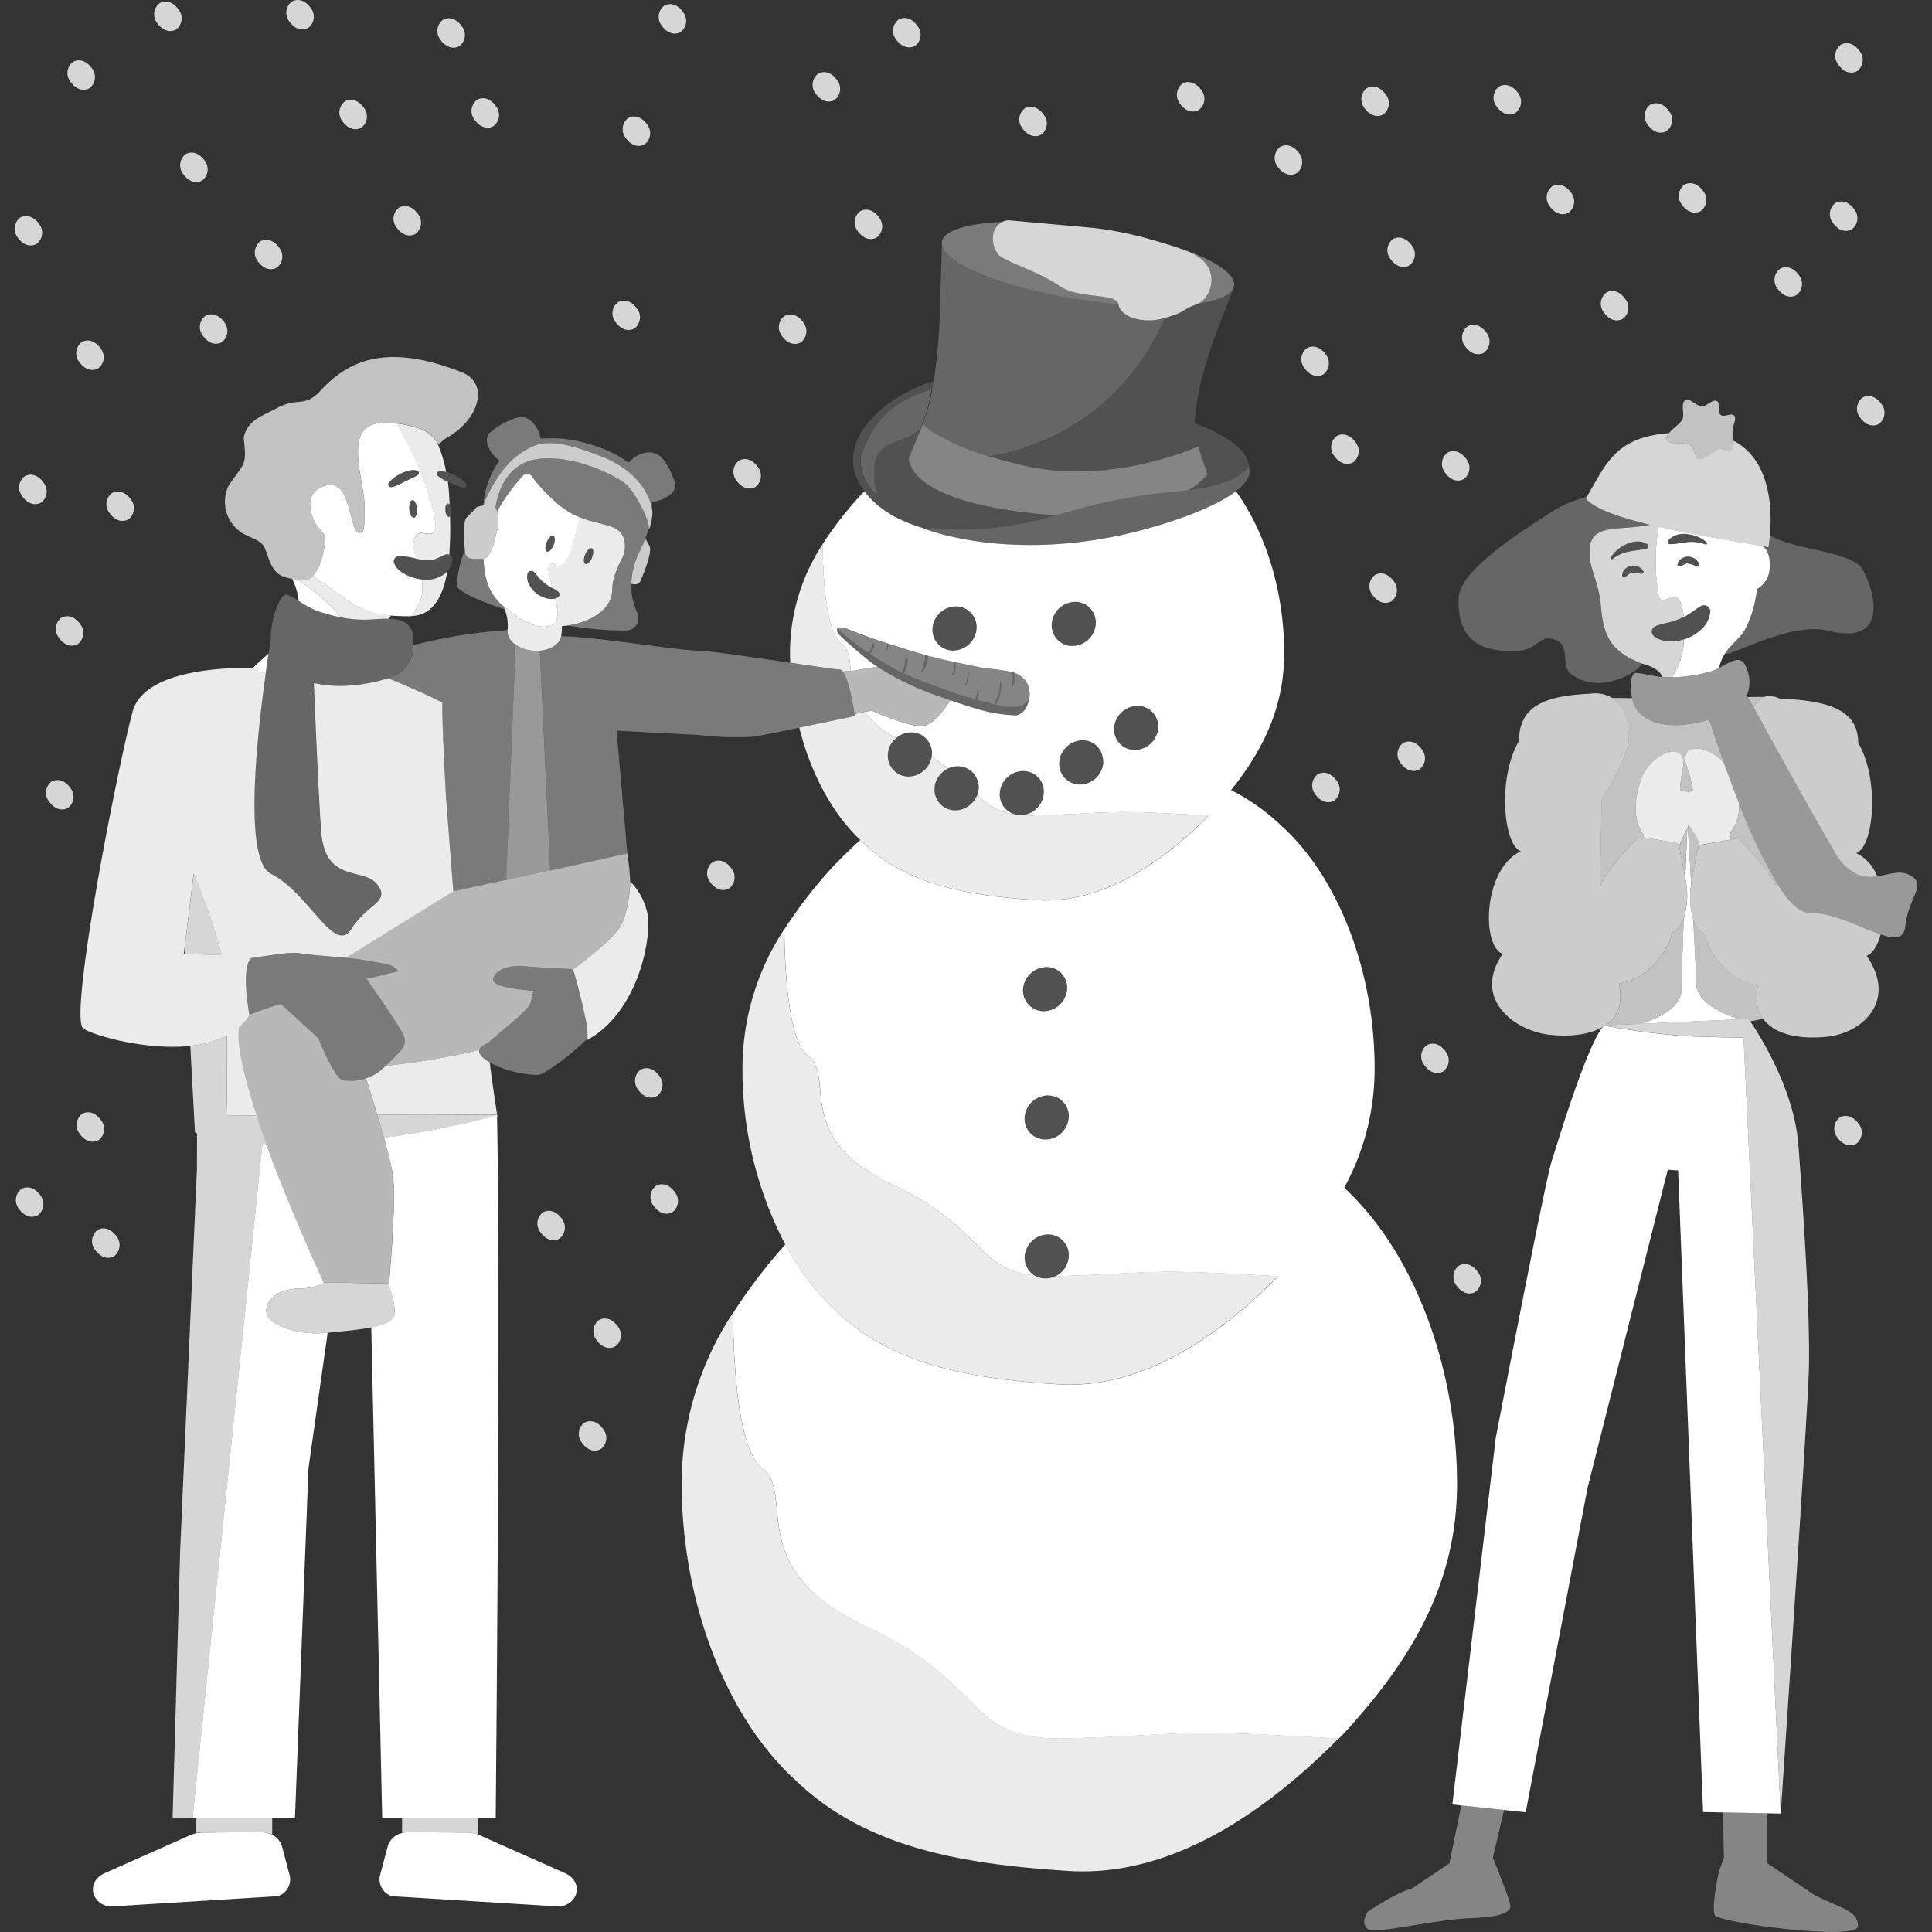
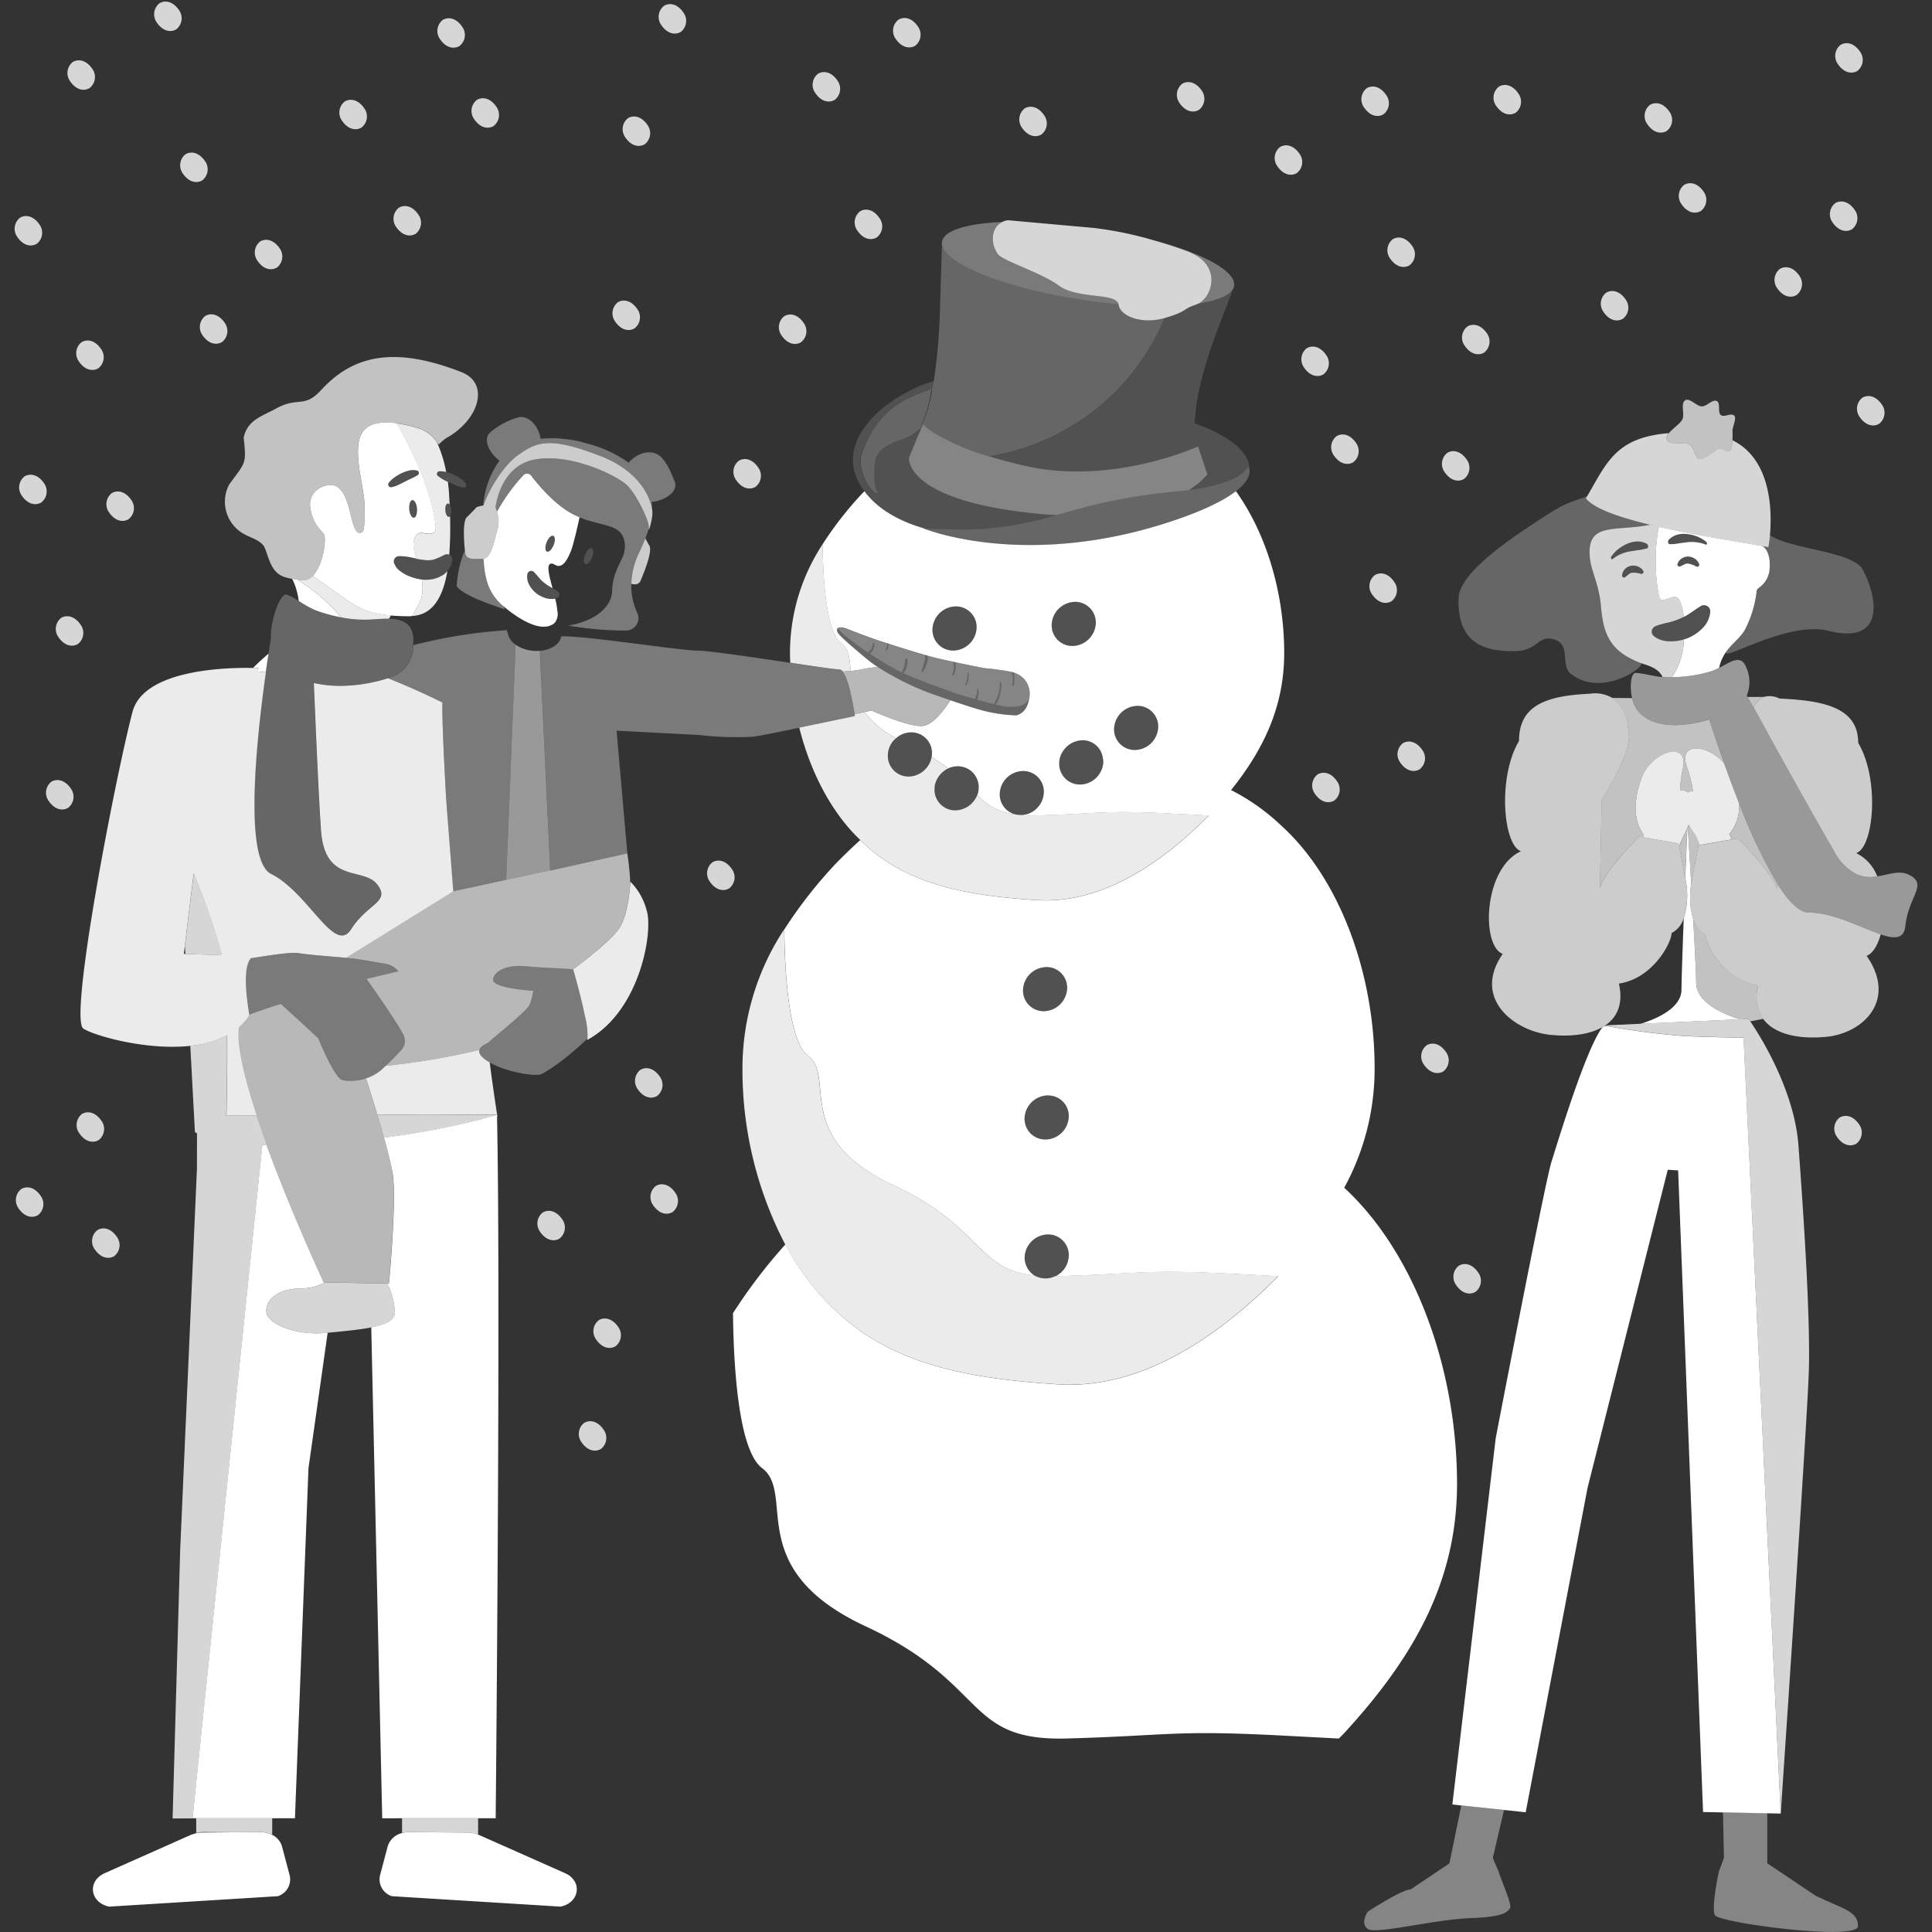
<svg xmlns="http://www.w3.org/2000/svg" viewBox="0 0 300 300">
  <rect x="0" y="0" width="300" height="300" fill="#333333" stroke="none" />
  <g fill="#fff">
    <path d="m 69.69 80.25 a .27 .27 0 0 0 .18 -.12 .74 .74 0 0 0 .09 -.16 1.74 1.74 0 0 0 .1 -.8 1.95 1.95 0 0 0 -.16 -.63 .92 .92 0 0 0 -.1 -.17 c -.09 -.12 -.19 -.21 -.29 -.2 -.26 .02 -.42 .5 -.38 1.08 s .31 1.02 .56 1 z" opacity=".15" />
    <path d="m 63.55 79.08 c .06 .75 .38 1.34 .71 1.32 s .55 -.66 .49 -1.41 -.38 -1.34 -.71 -1.32 -.56 .65 -.49 1.41 z" opacity=".15" />
    <path d="m 69.86 86.16 a .7 .7 0 0 0 -.09 -.05 .82 .82 0 0 0 -.7 0 l -.15 .07 a 11.47 11.47 0 0 1 -1.51 .66 3.49 3.49 0 0 1 -1.4 .09 10.45 10.45 0 0 1 -1.4 -.21 c -.13 -.03 -.25 -.05 -.39 -.08 -.32 -.07 -.65 -.14 -1.01 -.19 a 8.06 8.06 0 0 0 -1.26 -.09 .82 .82 0 0 0 -.37 .09 .81 .81 0 0 0 -.36 1.08 l .23 .46 a 2.89 2.89 0 0 0 .78 .76 5.44 5.44 0 0 0 1.05 .61 7.88 7.88 0 0 0 2.19 .62 c .11 .01 .21 .03 .32 .04 a 6.41 6.41 0 0 0 1.45 -.1 c .25 -.07 .5 -.15 .74 -.23 a 7.7 7.7 0 0 0 .7 -.35 3.36 3.36 0 0 0 .77 -.66 c .04 -.05 .08 -.1 .12 -.15 a 3.01 3.01 0 0 0 .67 -1.61 .83 .83 0 0 0 -.08 -.42 .81 .81 0 0 0 -.3 -.34 z" opacity=".15" />
    <path d="m 62.91 74.76 c .33 -.17 .65 -.34 .97 -.48 a 7.16 7.16 0 0 0 .98 -.52 l .02 -.02 a .37 .37 0 0 0 .15 -.2 .37 .37 0 0 0 -.24 -.47 2.43 2.43 0 0 0 -1.31 0 6.09 6.09 0 0 0 -1.19 .43 8 8 0 0 0 -1.05 .63 3.87 3.87 0 0 0 -.88 .84 .42 .42 0 0 0 -.07 .31 .42 .42 0 0 0 .48 .35 4.41 4.41 0 0 0 1.13 -.38 z" opacity=".15" />
    <path d="m 72.34 75.12 a 2.83 2.83 0 0 0 -.84 -.82 8.26 8.26 0 0 0 -1 -.58 8.56 8.56 0 0 0 -1.1 -.41 c -.03 -.01 -.06 -.01 -.1 -.02 a 3.35 3.35 0 0 0 -1.05 -.12 .41 .41 0 0 0 -.24 .72 h .01 a 6.44 6.44 0 0 0 1.53 .91 l .1 .05 c .09 .04 .18 .09 .27 .13 l .99 .43 a 3.6 3.6 0 0 0 1.08 .3 h .01 a .38 .38 0 0 0 .24 -.06 .38 .38 0 0 0 .1 -.53 z" opacity=".15" />
    <path d="m 208.73 184.43 a 38.42 38.42 0 0 0 4.72 -18.57 c 0 -14.82 -5.49 -29.44 -14.38 -37.55 a 33.13 33.13 0 0 0 -7.91 -5.63 c 5.16 -6.43 8.25 -13.1 8.25 -21.3 0 -9.33 -2.79 -18.56 -7.5 -25.11 -1.66 1.29 -4.55 2.83 -9.53 4.52 -23.08 7.83 -38.98 1.26 -38.98 1.26 h .1 c -3.75 -1.09 -7.14 -2.89 -9.27 -5.77 -.11 .11 -.22 .22 -.33 .33 a 55.26 55.26 0 0 0 -6.17 7.9 c .05 5.03 .5 13.55 2.88 15.33 1.23 .92 1.32 2.47 1.49 4.34 a 12.89 12.89 0 0 0 1.32 -.17 c 1.17 -.25 2.07 -.37 2.84 -.46 -.46 -.31 -.9 -.62 -1.3 -.93 -.58 -.47 -4.64 -3.82 -4.89 -4.41 -.16 -.38 -.11 -.59 .05 -.7 h .01 c .3 -.2 .97 -.04 1.37 .12 1.16 .47 3.97 1.53 5.16 1.91 l 1.17 .37 .15 .05 c 2.08 .66 3.93 1.25 5.67 1.74 l .39 .11 c .7 .19 1.37 .37 2.03 .52 .44 .1 1.16 .26 1.97 .43 l .24 .05 .03 .01 c 1.74 .37 3.81 .8 4.56 .93 a 40.59 40.59 0 0 1 4.24 .59 c .11 .03 .23 .07 .34 .11 a 3.5 3.5 0 0 1 1.96 1.51 3.57 3.57 0 0 1 .41 2.51 5.47 5.47 0 0 1 -.38 1.21 2.47 2.47 0 0 1 -1.61 1.4 23.32 23.32 0 0 1 -5.77 -.9 c -.82 -.22 -2.71 -.84 -4.49 -1.44 -.15 .24 -2.2 3.56 -4.09 3.96 -1.96 .42 -8.15 -2.37 -8.15 -2.37 l -1.11 .23 a 14.97 14.97 0 0 0 4.92 4.07 3.51 3.51 0 0 1 2.15 -.9 3.2 3.2 0 0 1 3.42 3.42 2.63 2.63 0 0 1 -.05 .39 29.01 29.01 0 0 1 2.58 1.78 3.34 3.34 0 0 1 1.31 -.33 3.39 3.39 0 0 1 1.7 .37 3.27 3.27 0 0 1 1.72 3.05 2.9 2.9 0 0 1 -.22 1.05 9.68 9.68 0 0 0 6.09 3.04 3.2 3.2 0 0 1 -2.6 -3.35 3.68 3.68 0 0 1 3.42 -3.42 3.2 3.2 0 0 1 3.42 3.42 3.68 3.68 0 0 1 -3.42 3.42 3.57 3.57 0 0 1 -.47 -.02 20.76 20.76 0 0 0 2.62 .08 c 10.25 -.28 10.54 -.85 21.36 -.28 l 5.55 .29 c -6.91 6.97 -16.3 13.76 -26.67 13.14 -10.6 -.67 -20.19 -2.3 -27.13 -9.01 -.12 -.1 -.22 -.22 -.34 -.33 -1.36 1.24 -2.67 2.5 -3.9 3.77 a 70.62 70.62 0 0 0 -7.89 10.11 c .07 6.44 .64 17.33 3.68 19.61 3.93 2.95 -1.25 10.89 9.03 17.76 a 30.26 30.26 0 0 0 4.09 2.27 c 14.09 6.56 12.86 13.11 22.02 14.09 a 3.31 3.31 0 0 1 -1.5 -2.94 3.68 3.68 0 0 1 3.42 -3.42 3.2 3.2 0 0 1 3.42 3.42 3.65 3.65 0 0 1 -2.06 3.06 h .19 c 13.11 -.37 13.48 -1.09 27.32 -.37 l 7.1 .37 c -8.83 8.91 -20.85 17.6 -34.11 16.8 -13.55 -.86 -25.82 -2.94 -34.7 -11.53 a 38.49 38.49 0 0 1 -7.74 -10.2 82.75 82.75 0 0 0 -8.13 10.67 c .08 7.89 .79 21.25 4.51 24.05 5.36 4.02 -3.13 15.63 16.08 24.57 s 15.19 17.87 31.27 17.42 16.53 -1.34 33.5 -.45 l 8.72 .46 c .24 -.24 .48 -.49 .72 -.73 10.89 -11.82 17.63 -23.66 17.63 -38.85 -.02 -18.13 -6.71 -35.98 -17.52 -45.95 z m -60.51 -83.42 a 3.2 3.2 0 0 1 -3.42 -3.42 3.69 3.69 0 0 1 3.42 -3.42 3.21 3.21 0 0 1 3.42 3.42 3.69 3.69 0 0 1 -3.42 3.42 z m 28.2 8.6 a 3.21 3.21 0 0 1 3.42 3.42 3.69 3.69 0 0 1 -3.42 3.42 3.2 3.2 0 0 1 -3.42 -3.42 3.68 3.68 0 0 1 3.42 -3.41 z m -9.69 -16.15 a 3.21 3.21 0 0 1 3.42 3.42 3.69 3.69 0 0 1 -3.42 3.42 3.2 3.2 0 0 1 -3.42 -3.42 3.68 3.68 0 0 1 3.42 -3.41 z m 1.17 28.35 a 3.2 3.2 0 0 1 -3.42 -3.42 3.12 3.12 0 0 1 .48 -1.58 3.7 3.7 0 0 1 2.94 -1.85 3.13 3.13 0 0 1 3.27 2.38 3.99 3.99 0 0 1 .15 1.04 3.69 3.69 0 0 1 -3.42 3.44 z m -5.62 28.36 a 3.2 3.2 0 0 1 3.42 3.42 3.68 3.68 0 0 1 -3.42 3.42 3.2 3.2 0 0 1 -3.42 -3.42 3.68 3.68 0 0 1 3.42 -3.41 z m .24 26.76 a 3.2 3.2 0 0 1 -3.42 -3.42 3.68 3.68 0 0 1 3.04 -3.36 3.08 3.08 0 0 1 .39 -.06 3.54 3.54 0 0 1 .39 .02 3.19 3.19 0 0 1 3.03 3.4 3.68 3.68 0 0 1 -3.44 3.43 z" />
    <path d="m 47.33 90.77 c -.37 -.25 -.75 -.5 -1.12 -.76 -.3 -.04 -.58 -.09 -.84 -.13 a 10.4 10.4 0 0 1 1.01 3.43 18.76 18.76 0 0 0 2.45 1.39 24.85 24.85 0 0 0 4.15 1.17 27.2 27.2 0 0 0 -5.65 -5.1 z" />
    <path d="m 39.94 104.27 a 4.9 4.9 0 0 1 .73 .06 c .1 .02 .32 .03 .6 .04 .16 -1.09 .3 -2.06 .43 -2.88 -.09 .08 -.17 .15 -.26 .23 -.77 .66 -1.48 1.33 -2.15 1.99 .57 .01 .9 .03 .9 .03 z" />
    <path d="m 62.43 282.34 h 14.54 s .8 -80.43 .21 -108.92 c 0 -.11 0 -.22 -.01 -.32 0 0 -.14 .04 -.4 .12 -.09 .03 -.19 .06 -.31 .09 -.23 .07 -.52 .15 -.86 .24 -.51 .14 -1.14 .31 -1.88 .49 q -.74 .18 -1.63 .39 c -.3 .07 -.6 .14 -.92 .21 q -.95 .21 -2.04 .44 -.54 .11 -1.12 .22 c -1.15 .23 -2.4 .45 -3.73 .67 -.83 .14 -1.7 .27 -2.6 .4 -.54 .08 -1.09 .15 -1.66 .23 -.13 .02 -.27 .03 -.4 .05 .24 .86 .47 1.69 .66 2.46 .31 1.23 .56 2.31 .69 3.13 .66 4.1 -.57 17.07 -.57 17.07 l -.28 -.01 a 10.14 10.14 0 0 1 1.18 4.57 c 0 1.16 -1.46 1.81 -3.65 2.24 l 1.7 76.23 z" />
    <path d="m 41.36 203.72 c -.15 -1.9 1.84 -3.65 5.35 -3.65 a 8.1 8.1 0 0 0 3.77 -.94 h -.22 s -4.31 -9.25 -8.03 -19.07 q -.44 -1.16 -.86 -2.31 c -.21 0 -.42 0 -.63 0 l -.21 2.01 -9.49 91.47 -.16 1.54 -.98 9.55 -2.54 .02 h 18.44 l 2.1 -54.36 2.98 -21.04 -.28 .03 c -4.52 .45 -9.09 -1.35 -9.24 -3.25 z" />
    <path d="m 82.46 73.84 a .78 .78 0 0 0 -1.17 -.07 28.29 28.29 0 0 0 -4.12 5.7 4.78 4.78 0 0 1 .1 2.68 c -.33 .9 -.85 4.52 -2.22 4.6 .03 .22 .06 .44 .08 .67 a 12.81 12.81 0 0 0 .58 3.18 6.9 6.9 0 0 0 .39 .95 c .06 .13 .14 .24 .2 .37 .1 .17 .19 .34 .3 .5 s .21 .29 .32 .43 c .09 .12 .19 .24 .29 .36 q .2 .22 .41 .43 c .04 .04 .07 .08 .11 .11 .13 .13 .27 .25 .41 .36 l .04 .03 .05 .04 c .06 .05 .12 .1 .19 .16 s .13 .11 .2 .16 l .23 .19 c .07 .06 .15 .11 .22 .17 s .17 .13 .26 .2 .16 .12 .25 .18 .19 .14 .29 .2 .17 .12 .26 .18 .21 .14 .32 .21 .18 .12 .28 .17 c .11 .07 .22 .13 .34 .2 .09 .06 .19 .11 .28 .16 .12 .06 .23 .12 .35 .18 .1 .05 .19 .1 .29 .14 .12 .06 .24 .1 .35 .15 .1 .04 .2 .08 .29 .12 .12 .05 .24 .08 .36 .12 .1 .03 .19 .07 .29 .09 .12 .03 .24 .05 .36 .08 .09 .02 .18 .04 .28 .05 .12 .02 .24 .02 .35 .02 .09 0 .17 .01 .26 .01 a 3.05 3.05 0 0 0 .35 -.04 c .08 -.01 .16 -.01 .23 -.03 a 2.52 2.52 0 0 0 .36 -.13 c .06 -.03 .12 -.04 .18 -.07 a 2.31 2.31 0 0 0 .49 -.34 2.2 2.2 0 0 0 .41 -1.83 13.21 13.21 0 0 0 -.34 -1.94 c -.02 .01 -.04 .01 -.05 .02 a 2.64 2.64 0 0 1 -.43 .05 2.83 2.83 0 0 1 -.85 -.1 4.44 4.44 0 0 1 -1.55 -.74 4.29 4.29 0 0 1 -1.14 -1.33 2.56 2.56 0 0 1 -.3 -1.71 .61 .61 0 0 1 1.04 -.29 l .06 .06 c .32 .35 .55 .63 .79 .91 a 5.18 5.18 0 0 0 .8 .75 6.62 6.62 0 0 0 .94 .62 l .28 .15 c -.58 -2.13 -1.09 -4 0 -3.8 .45 .08 1.53 1.53 2.92 -2.15 .22 -.6 .64 -2.22 1.04 -4 q .12 -.53 .23 -1.06 c -.19 -.08 -.39 -.16 -.59 -.26 -2.99 -1.35 -5.81 -4.74 -6.94 -6.22 z m 3.5 10.81 c -.27 .67 -.73 1.12 -1.03 1 s -.32 -.76 -.05 -1.44 .73 -1.12 1.03 -1 .33 .77 .05 1.44 z" />
    <path d="m 43.78 286.67 a 2.94 2.94 0 0 0 -1.92 -1.92 c -.03 -.01 -.05 -.03 -.08 -.04 -.07 -.02 -.14 -.03 -.21 -.05 l -.06 -.02 a 3.9 3.9 0 0 0 -1.06 -.15 l -4.43 .03 -4.71 .04 a 4.08 4.08 0 0 0 -1.34 .25 c -.1 .03 -.2 .05 -.29 .09 l -13.41 5.96 c -2.75 1.22 -2.33 4.56 .67 5.2 l 26.2 -1.62 a 2.74 2.74 0 0 0 1.86 -3.16 z" />
    <path d="m 87.73 290.86 l -13.42 -5.96 c -.02 -.01 -.05 -.01 -.07 -.02 a 4.07 4.07 0 0 0 -1.55 -.32 l -9.15 -.07 a 4.09 4.09 0 0 0 -1.11 .15 3.03 3.03 0 0 0 -2.22 2.03 l -1.22 4.61 a 2.75 2.75 0 0 0 1.86 3.16 l 26.2 1.62 c 3 -.64 3.43 -3.98 .68 -5.2 z" />
    <path d="m 62.24 88.75 a 2.89 2.89 0 0 1 -.78 -.76 l -.23 -.46 a .81 .81 0 0 1 .36 -1.08 .82 .82 0 0 1 .37 -.09 8.06 8.06 0 0 1 1.26 .09 c .36 .05 .69 .12 1.01 .19 .13 .03 .26 .05 .39 .08 -.1 -.36 -.2 -.73 -.28 -1.1 a 3.47 3.47 0 0 1 .02 -2 c .69 -1.74 1.99 -.2 3.04 -.97 .35 -.25 .26 -.94 .22 -1.3 -.62 -4.85 -3.39 -11.14 -6.05 -15.64 -2.29 -.3 -4.32 -.03 -5.28 1.4 -1.76 2.61 .36 8.78 .31 11.38 -.04 1.86 .12 3.88 -.4 4.16 -2.33 1.25 -1.08 -9.55 -6.4 -6.95 a 2.89 2.89 0 0 0 -1.6 3.2 6.16 6.16 0 0 0 1.7 3.56 c .12 .13 .24 .26 .35 .39 .52 .63 -.02 4.85 -1.66 6.55 l .06 .05 c 1.04 .82 2.11 1.53 3.19 2.29 2.25 1.58 3.62 2.75 6.09 3.39 a 16.76 16.76 0 0 0 2.8 .45 c .85 .07 1.8 .11 2.91 .11 h .08 c .09 0 .17 -.02 .25 -.03 a 16.62 16.62 0 0 0 1.38 -2.59 4.92 4.92 0 0 0 .22 -1.01 7.33 7.33 0 0 0 -.08 -2.07 7.88 7.88 0 0 1 -2.19 -.62 5.44 5.44 0 0 1 -1.06 -.62 z m 2.02 -8.36 c -.33 .03 -.65 -.56 -.71 -1.32 s .16 -1.39 .49 -1.41 .65 .56 .71 1.32 -.16 1.39 -.49 1.41 z m -3.97 -5.1 a .42 .42 0 0 1 .07 -.31 3.87 3.87 0 0 1 .88 -.84 8 8 0 0 1 1.05 -.63 6.09 6.09 0 0 1 1.19 -.43 2.43 2.43 0 0 1 1.31 0 .37 .37 0 0 1 .24 .47 .37 .37 0 0 1 -.15 .2 l -.02 .02 a 7.16 7.16 0 0 1 -.98 .52 c -.32 .15 -.64 .31 -.97 .48 l -1.01 .5 a 4.41 4.41 0 0 1 -1.13 .38 .42 .42 0 0 1 -.48 -.35 z" />
    <path d="m 51.84 91.73 c -1.08 -.76 -2.15 -1.47 -3.19 -2.29 l -.08 -.03 a 2.04 2.04 0 0 1 -1.5 .69 c -.11 -.01 -.21 -.02 -.32 -.03 -.18 -.02 -.36 -.03 -.54 -.06 .37 .26 .75 .5 1.12 .76 a 27.2 27.2 0 0 1 5.66 5.1 18.53 18.53 0 0 0 4.59 .33 c .91 -.06 1.89 -.14 2.81 -.12 .12 -.19 .23 -.36 .34 -.52 a 16.76 16.76 0 0 1 -2.8 -.45 c -2.48 -.63 -3.85 -1.8 -6.09 -3.38 z" opacity=".9" />
    <path d="m 68.7 89.34 a 7.7 7.7 0 0 1 -.7 .35 c -.24 .08 -.49 .16 -.74 .23 a 6.41 6.41 0 0 1 -1.45 .1 c -.11 -.01 -.22 -.03 -.32 -.04 a 7.33 7.33 0 0 1 .08 2.07 4.92 4.92 0 0 1 -.22 1.01 16.62 16.62 0 0 1 -1.38 2.59 c 3.16 -.15 4.79 -2.81 5.5 -6.97 a 3.36 3.36 0 0 1 -.77 .66 z" opacity=".9" />
    <path d="m 69.88 80.14 a .27 .27 0 0 1 -.18 .12 c -.26 .02 -.5 -.43 -.55 -1 s .12 -1.06 .38 -1.08 c .1 -.01 .2 .08 .29 .2 q -.05 -.98 -.11 -1.99 c -.04 -.54 -.1 -1.06 -.16 -1.57 a 6.44 6.44 0 0 1 -1.55 -.92 h -.01 a .41 .41 0 0 1 .24 -.72 3.35 3.35 0 0 1 1.05 .12 20.02 20.02 0 0 0 -1.42 -4.6 5.4 5.4 0 0 0 -3.29 -2.31 19.72 19.72 0 0 0 -3.02 -.65 c 2.66 4.5 5.43 10.8 6.05 15.64 .05 .36 .13 1.04 -.22 1.3 -1.05 .76 -2.35 -.77 -3.04 .97 a 3.47 3.47 0 0 0 -.02 2 c .08 .37 .18 .74 .28 1.1 a 10.45 10.45 0 0 0 1.4 .21 3.49 3.49 0 0 0 1.4 -.09 11.47 11.47 0 0 0 1.51 -.66 l .15 -.07 a .82 .82 0 0 1 .7 0 55.79 55.79 0 0 0 .12 -6 z" opacity=".9" />
    <path d="m 86.8 92.07 a .54 .54 0 0 0 -.15 -.19 l -.1 -.08 a 3.34 3.34 0 0 0 -.29 -.19 c -.09 -.06 -.18 -.11 -.27 -.16 s -.16 -.09 -.24 -.13 l -.28 -.15 a 6.62 6.62 0 0 1 -.94 -.62 5.18 5.18 0 0 1 -.8 -.75 c -.24 -.28 -.47 -.56 -.79 -.91 l -.06 -.06 a .61 .61 0 0 0 -1.04 .29 2.56 2.56 0 0 0 .3 1.71 4.29 4.29 0 0 0 1.16 1.34 4.44 4.44 0 0 0 1.55 .74 2.83 2.83 0 0 0 .85 .1 2.64 2.64 0 0 0 .43 -.05 c .02 0 .04 -.01 .05 -.02 a 1.96 1.96 0 0 0 .37 -.13 .55 .55 0 0 0 .25 -.74 z" opacity=".15" />
    <path d="m 136.26 103.55 c -.77 .09 -1.68 .22 -2.84 .46 a 12.89 12.89 0 0 1 -1.32 .17 c -.36 .03 -.78 .07 -1.24 .1 .99 1.2 1.66 5.4 1.83 6.58 q .9 -.18 1.52 -.31 l 1.11 -.23 s 6.19 2.79 8.15 2.37 c 1.89 -.4 3.94 -3.72 4.09 -3.96 -1.52 -.51 -2.96 -1.02 -3.59 -1.26 a 44.3 44.3 0 0 1 -7.71 -3.92 z" opacity=".65" />
    <path d="m 97.41 132.52 l -11.96 2.67 v -.06 l -6.85 1.49 -2.29 .5 -5.98 1.3 -16.64 10.31 c .9 .08 1.66 .17 2.16 .25 .97 .16 1.76 .3 2.46 .42 l 1.71 .29 a 3.27 3.27 0 0 1 1.83 1.13 l -4.94 1.18 s 5.14 7.23 5.81 8.86 a 2.03 2.03 0 0 1 -.45 2.24 29.16 29.16 0 0 1 -2.39 2.41 113.57 113.57 0 0 0 14.55 -2.47 c .14 -.5 .8 -.83 1.23 -1.06 a 1.13 1.13 0 0 0 .34 -.23 c .25 -.36 5.9 -4.75 6.3 -5.85 a 10.93 10.93 0 0 0 .52 -2.07 s -6.54 -.34 -6.24 -1.81 2.51 -2.25 5.13 -1.98 6.54 .34 7.28 .49 c 0 0 5.66 -4.13 7.17 -6.42 1.33 -2.03 1.65 -6.09 1.71 -7.01 a 42.44 42.44 0 0 0 -.46 -4.58 z" opacity=".65" />
    <path d="m 60.29 179.13 c -.2 -.77 -.42 -1.6 -.66 -2.46 -.32 -1.16 -.68 -2.37 -1.04 -3.57 -.61 -2.03 -1.23 -4.01 -1.75 -5.64 a 7.66 7.66 0 0 1 -2.22 .37 7.09 7.09 0 0 1 -1.4 -.1 c -.49 -.09 -1.17 -1.08 -1.81 -2.26 -1.03 -1.89 -1.99 -4.26 -1.99 -4.26 l -2.84 -2.61 -2.95 -2.7 s -.46 .13 -1.2 .36 c -.54 .17 -1.22 .4 -2 .67 -.42 .15 -.87 .31 -1.33 .49 l -.46 .18 c -.09 .14 -.19 .27 -.28 .4 s -.17 .25 -.26 .37 -.22 .25 -.33 .37 -.23 .26 -.35 .38 -.26 .24 -.39 .36 a 2.59 2.59 0 0 0 -.08 .42 c -.2 2.94 1.04 7.89 2.82 13.3 .49 1.49 1.02 3.01 1.58 4.54 q .42 1.16 .86 2.31 c 3.72 9.82 8.03 19.07 8.03 19.07 h .22 l 1.49 .03 5.52 .11 2.63 .05 .28 .01 s 1.22 -12.98 .57 -17.07 c -.1 -.81 -.35 -1.89 -.66 -3.12 z" opacity=".65" />
    <path d="m 178.98 37.26 c 1.71 .48 3.52 1.06 5.37 1.74 5.57 2.06 3.91 7.14 1.64 8.15 3.06 -.45 5.08 -1.28 5.55 -2.45 l .02 -.06 a 1.42 1.42 0 0 0 .07 -.26 c .34 -2.27 -4.87 -5.06 -12.65 -7.12 z" opacity=".35" />
    <path d="m 164.46 44.35 c -2.9 -2.11 -8.79 -3.86 -9.54 -4.95 -1.25 -1.82 -.92 -4.11 .65 -4.93 -5.42 .24 -9.05 1.32 -9.31 3.1 a 1.51 1.51 0 0 0 .02 .52 c .61 3.01 9.99 6.71 21.83 8.48 1.92 .29 3.78 .51 5.58 .66 -.28 -1.82 -6.33 -.77 -9.23 -2.88 z" opacity=".35" />
    <path d="m 78.6 136.62 l 1.47 -36.52 a 2.68 2.68 0 0 1 -1.25 -1.95 c -.05 .01 -.09 .02 -.14 .02 l .12 -.32 a 78.66 78.66 0 0 0 -14.62 2.33 5.12 5.12 0 0 1 -3.95 5.13 c 2.17 .88 5.4 2.25 8.47 3.78 -.03 .89 0 2.4 .06 4.16 .16 4.69 .53 10.99 .53 10.99 l 1.04 14.19 5.98 -1.3 z" opacity=".35" />
    <path d="m 89 150.52 c -.74 -.15 -4.67 -.22 -7.28 -.49 s -4.82 .51 -5.13 1.98 6.24 1.81 6.24 1.81 a 10.93 10.93 0 0 1 -.52 2.07 c -.4 1.1 -6.06 5.49 -6.3 5.85 a 1.13 1.13 0 0 1 -.34 .23 c -.43 .23 -1.09 .56 -1.23 1.06 -.11 .4 .09 .9 .99 1.55 .19 .14 .39 .26 .6 .39 2.61 1.53 6.81 2.14 7.84 1.88 .62 -.15 3.87 -2.21 7.35 -5.58 a 11.87 11.87 0 0 0 -.38 -3.43 c -.65 -3.22 -1.84 -7.32 -1.84 -7.32 z" opacity=".35" />
    <path d="m 56.91 152 l 4.93 -1.18 a 3.27 3.27 0 0 0 -1.83 -1.13 l -1.71 -.29 c -.7 -.12 -1.49 -.25 -2.46 -.42 -.49 -.08 -1.26 -.17 -2.16 -.25 -2.43 -.23 -5.81 -.47 -7.38 -.73 -1.14 -.19 -4.33 .33 -7.4 .79 -.57 .59 -1.16 2.3 -.5 7.16 .07 .52 .15 1.07 .25 1.66 l .46 -.18 c .46 -.18 .91 -.34 1.33 -.49 .77 -.28 1.46 -.5 2 -.67 .73 -.23 1.2 -.36 1.2 -.36 l 2.94 2.69 2.85 2.61 s .96 2.38 1.99 4.26 c .64 1.18 1.32 2.16 1.81 2.26 a 7.09 7.09 0 0 0 1.4 .1 7.66 7.66 0 0 0 2.22 -.37 6.96 6.96 0 0 0 2.74 -1.65 c .11 -.11 .21 -.2 .31 -.3 a 29.16 29.16 0 0 0 2.39 -2.41 2.03 2.03 0 0 0 .45 -2.24 c -.69 -1.63 -5.83 -8.86 -5.83 -8.86 z" opacity=".35" />
    <path d="m 130.87 104.28 a .73 .73 0 0 0 -.53 -.32 c -.59 0 -3.81 -.47 -7.63 -1.04 -5.69 -.84 -12.71 -1.89 -14.37 -1.89 -2.78 0 -17.2 -2.32 -21.19 -2.22 -.01 .03 -.02 .06 -.03 .1 -.25 1.17 -1.59 2.02 -3.29 2.15 l 1.62 34.08 v .06 l 11.96 -2.67 h .01 l -.01 -.08 -.61 -6.9 -1.05 -11.98 -.01 -.11 .38 .02 11.48 .6 1.06 .06 .17 .02 a 49.6 49.6 0 0 0 7.98 .25 c .59 -.04 3.86 -.69 7.28 -1.4 4.2 -.87 8.63 -1.81 8.63 -1.81 s -.02 -.12 -.04 -.32 c -.15 -1.21 -.82 -5.41 -1.81 -6.6 z" opacity=".35" />
    <path d="m 78.38 94.61 l -.01 -.02 c -.04 -.11 -.07 -.2 -.1 -.27 l -.01 -.02 c -.03 -.08 -.05 -.13 -.06 -.14 s -.03 -.03 -.04 -.04 l -.12 -.1 -.14 -.12 -.14 -.12 -.04 -.03 -.1 -.09 c .03 .03 .06 .05 .09 .08 -.04 -.04 -.07 -.08 -.11 -.11 -.14 -.14 -.28 -.28 -.41 -.43 -.1 -.12 -.2 -.23 -.29 -.36 -.11 -.14 -.22 -.28 -.32 -.43 s -.2 -.33 -.3 -.5 c -.07 -.12 -.14 -.24 -.2 -.37 a 6.73 6.73 0 0 1 -.39 -.95 12.81 12.81 0 0 1 -.58 -3.18 c -.01 -.23 -.04 -.45 -.08 -.67 -.02 0 -.03 .01 -.04 .01 -1.4 0 -2.67 .29 -2.8 -.99 -.01 -.08 -.02 -.17 -.03 -.27 a 16.9 16.9 0 0 0 -1.24 5.52 s .35 1.31 7.46 3.6 z" opacity=".35" />
    <path d="m 75.08 78.48 c .49 -1.6 2.68 -5.92 5.4 -7.84 3.05 -2.17 5.02 -2.74 12.48 .06 6.49 2.44 8 6.62 8.29 8.33 a 10.6 10.6 0 0 0 -.05 -1.09 c 1.76 -.15 4.23 -1.47 3.56 -3.18 -.6 -1.53 -1.35 -3.26 -2.4 -4.03 -1.53 -1.11 -3.68 -.17 -4.75 1.12 a 18.88 18.88 0 0 0 -6.35 -2.95 l -.16 -.04 -.15 -.06 a 19.3 19.3 0 0 0 -7.02 -.67 c -.21 -1.63 -1.57 -3.69 -3.44 -3.33 a 11.72 11.72 0 0 0 -4.24 2.23 c -1.5 1.13 -.11 3.49 1.31 4.5 a 13.69 13.69 0 0 0 -2.52 6.94 z" opacity=".35" />
    <path d="m 100.21 83.58 c .21 -.52 .38 -1 .52 -1.45 a 1.13 1.13 0 0 1 0 -.22 c .06 -1.08 -1.98 -5.16 -3.31 -6.5 -1.53 -1.53 -8.66 -5.03 -14.27 -4.08 s -6.21 7.48 -6.21 7.48 a 5.09 5.09 0 0 1 .23 .66 28.29 28.29 0 0 1 4.12 -5.7 .78 .78 0 0 1 1.17 .07 c 1.13 1.48 3.95 4.86 6.91 6.23 .21 .1 .42 .19 .63 .27 .16 .06 .31 .12 .46 .18 l .23 .08 c .16 .06 .31 .11 .47 .16 .07 .02 .13 .04 .2 .06 .16 .05 .33 .1 .49 .14 l .14 .04 c .68 .19 1.31 .35 1.89 .5 l .12 .03 c .13 .04 .25 .07 .37 .11 l .17 .05 c .1 .03 .2 .07 .3 .1 .06 .02 .13 .05 .18 .07 .09 .03 .17 .07 .26 .11 .06 .03 .12 .05 .18 .08 .08 .04 .15 .08 .22 .13 .06 .03 .11 .06 .16 .1 .07 .05 .13 .1 .19 .15 .05 .04 .1 .08 .14 .12 a 2.32 2.32 0 0 1 .17 .18 c .04 .04 .08 .08 .12 .13 v .01 a 2.29 2.29 0 0 1 .14 .22 c .03 .05 .07 .1 .09 .15 a 2.85 2.85 0 0 1 .12 .28 c .02 .05 .04 .1 .06 .15 a 3.5 3.5 0 0 1 .12 .5 4.23 4.23 0 0 1 -.46 2.66 17.18 17.18 0 0 0 -.8 1.76 8.7 8.7 0 0 0 -.68 3.09 3.67 3.67 0 0 1 -.03 .47 c -.01 .06 -.02 .11 -.03 .16 -.02 .1 -.03 .2 -.06 .3 -.02 .07 -.05 .15 -.07 .22 s -.05 .16 -.08 .23 -.08 .17 -.12 .25 c -.03 .06 -.05 .12 -.09 .19 -.05 .09 -.11 .18 -.17 .28 -.03 .05 -.06 .1 -.09 .15 -.07 .1 -.14 .19 -.22 .28 -.03 .04 -.06 .09 -.1 .13 -.08 .09 -.17 .18 -.25 .27 -.04 .04 -.07 .08 -.11 .12 -.1 .09 -.2 .18 -.31 .27 -.04 .03 -.07 .07 -.11 .1 -.12 .09 -.24 .18 -.36 .27 -.04 .02 -.07 .05 -.1 .08 -.13 .09 -.27 .18 -.41 .26 -.04 .02 -.07 .04 -.1 .07 -.14 .08 -.29 .16 -.44 .24 -.04 .02 -.08 .04 -.12 .06 -.16 .08 -.32 .15 -.49 .22 -.04 .02 -.07 .03 -.11 .05 -.17 .07 -.34 .13 -.52 .2 -.04 .02 -.09 .03 -.13 .05 -.18 .06 -.36 .12 -.55 .17 -.05 .01 -.09 .03 -.14 .04 -.18 .05 -.37 .1 -.56 .14 -.06 .01 -.11 .03 -.16 .04 -.18 .04 -.38 .08 -.57 .11 -.06 .01 -.12 .03 -.19 .04 a 51.57 51.57 0 0 0 8.83 .77 1.94 1.94 0 0 0 1.89 -2.7 9.99 9.99 0 0 1 -.96 -4.53 11.71 11.71 0 0 1 1.18 -4.79 c .41 -.88 .73 -1.63 1.01 -2.31 z" opacity=".35" />
    <path d="m 91.93 86.58 c .27 -.67 .25 -1.32 -.05 -1.44 s -.76 .33 -1.03 1 -.25 1.32 .05 1.44 .75 -.32 1.03 -1 z" opacity=".15" />
    <path d="m 84.89 84.22 c -.27 .67 -.25 1.32 .05 1.44 s .76 -.33 1.03 -1 .25 -1.32 -.05 -1.44 -.76 .32 -1.03 1 z" opacity=".15" />
-     <path d="m 165.66 269.92 c -16.08 .45 -12.06 -8.49 -31.27 -17.42 s -10.72 -20.55 -16.08 -24.57 c -3.73 -2.79 -4.43 -16.16 -4.51 -24.05 a 48.17 48.17 0 0 0 -7.95 26.46 c 0 18.17 6.74 36.1 17.63 46.05 10.89 10.54 25.94 13.09 42.56 14.14 16.26 .99 31 -9.67 41.84 -20.6 l -8.72 -.46 c -16.97 -.89 -17.42 0 -33.5 .45 z" opacity=".9" />
    <path d="m 129.67 203.42 c 8.88 8.59 21.15 10.67 34.7 11.53 13.26 .8 25.28 -7.89 34.11 -16.8 l -7.1 -.37 c -13.84 -.73 -14.21 0 -27.32 .37 h -.19 a 3.4 3.4 0 0 1 -3.28 -.12 c -9.17 -.98 -7.93 -7.53 -22.02 -14.09 a 30.26 30.26 0 0 1 -4.09 -2.27 c -10.28 -6.87 -5.1 -14.82 -9.03 -17.76 -3.04 -2.28 -3.61 -13.18 -3.68 -19.61 a 39.27 39.27 0 0 0 -6.48 21.58 58.63 58.63 0 0 0 6.64 27.36 38.49 38.49 0 0 0 7.74 10.18 z" opacity=".9" />
    <path d="m 130.34 103.95 a .73 .73 0 0 1 .53 .32 c .46 -.03 .87 -.06 1.24 -.1 -.18 -1.87 -.27 -3.42 -1.49 -4.34 -2.38 -1.78 -2.82 -10.3 -2.88 -15.33 a 30.71 30.71 0 0 0 -5.07 16.87 c 0 .51 .02 1.02 .04 1.53 3.81 .58 7.03 1.05 7.63 1.05 z" opacity=".9" />
    <path d="m 124.11 112.99 c 1.76 7 5.05 13.25 9.46 17.43 .11 .11 .22 .23 .34 .33 6.95 6.72 16.54 8.35 27.13 9.01 10.36 .63 19.76 -6.17 26.67 -13.14 l -5.55 -.29 c -10.82 -.57 -11.11 0 -21.36 .28 a 20.76 20.76 0 0 1 -2.62 -.08 c -.12 -.01 -.24 -.02 -.35 -.04 a 9.68 9.68 0 0 1 -6.09 -3.04 3.74 3.74 0 0 1 -3.2 2.37 3.2 3.2 0 0 1 -3.42 -3.42 2.72 2.72 0 0 1 .07 -.59 3.81 3.81 0 0 1 2.05 -2.49 29.01 29.01 0 0 0 -2.58 -1.78 3.71 3.71 0 0 1 -3.37 3.03 3.2 3.2 0 0 1 -3.42 -3.42 3.48 3.48 0 0 1 1.27 -2.52 14.97 14.97 0 0 1 -4.92 -4.07 q -.62 .13 -1.52 .31 c .03 .2 .04 .32 .04 .32 s -4.43 .93 -8.63 1.8 z" opacity=".9" />
    <path d="m 69.29 124.24 s -.37 -6.31 -.53 -10.99 c -.06 -1.75 -.09 -3.27 -.06 -4.16 -3.07 -1.54 -6.3 -2.91 -8.47 -3.78 -.19 .06 -.38 .13 -.58 .19 l -.11 .03 c -.71 .21 -1.51 .39 -2.41 .56 -.07 .01 -.15 .02 -.22 .04 a 24.01 24.01 0 0 1 -3.21 .35 18.87 18.87 0 0 1 -4.97 -.42 c .08 1.93 .17 4.09 .27 6.31 l .02 .55 c .26 5.95 .57 12.28 .82 15.97 .57 8.43 6.58 5.67 8.72 8.43 s -1.46 2.92 -4.04 6.97 -6.58 -5.67 -12.43 -8.59 c -3.41 -1.7 -2.81 -13.98 -1.73 -23.94 .01 -.08 .02 -.16 .03 -.24 .29 -2.63 .61 -5.09 .9 -7.14 -.28 -.01 -.5 -.03 -.6 -.04 a 4.9 4.9 0 0 0 -.73 -.06 l .26 -.53 s -.34 -.02 -.9 -.03 c -3.61 -.08 -16.96 .08 -18.74 6.81 -2.57 9.7 -9.93 47.61 -7.65 49.18 1.48 1.02 9.64 3.45 16.65 2.69 .05 -.01 .11 -.01 .16 -.02 a 15.4 15.4 0 0 0 5.54 -1.62 c .04 4.47 -.04 9.11 -.12 12.48 l 4.68 -.03 c -1.78 -5.41 -3.02 -10.36 -2.82 -13.3 a 2.59 2.59 0 0 1 .08 -.42 c .13 -.12 .26 -.23 .39 -.36 s .23 -.25 .35 -.38 .22 -.24 .33 -.37 .17 -.24 .26 -.37 .19 -.26 .28 -.4 c -.1 -.59 -.18 -1.14 -.25 -1.66 -.66 -4.85 -.07 -6.56 .5 -7.16 3.08 -.47 6.26 -.99 7.4 -.79 1.57 .27 4.95 .5 7.38 .73 l 16.64 -10.31 z m -40.02 23.9 l -.5 -.02 -.22 -.01 .15 -1.25 .37 -3.06 1 -8.16 a 103.01 103.01 0 0 1 4.37 12.67 z" opacity=".9" />
    <path d="m 75.43 164.58 c -.9 -.65 -1.11 -1.15 -.99 -1.55 a 113.57 113.57 0 0 1 -14.55 2.47 c -.11 .1 -.2 .19 -.31 .3 a 6.96 6.96 0 0 1 -2.74 1.65 c .52 1.63 1.14 3.61 1.75 5.64 l 7.85 -.05 10.73 .06 c 0 .1 0 .21 .01 .32 l .06 -.03 s -.63 -3.99 -1.2 -8.43 c -.22 -.11 -.42 -.24 -.61 -.38 z" opacity=".9" />
    <path d="m 97.89 136.91 s 0 .07 -.01 .19 c -.06 .91 -.37 4.98 -1.71 7.01 -1.5 2.28 -7.17 6.41 -7.17 6.41 s 1.19 4.1 1.84 7.32 a 11.87 11.87 0 0 1 .38 3.43 .88 .88 0 0 1 -.06 .23 c 8.24 -4.46 10.24 -16.75 9.29 -19.99 a 9.85 9.85 0 0 0 -2.56 -4.6 z" opacity=".9" />
-     <path d="m 89.18 96.93 c .19 -.05 .38 -.09 .56 -.14 .05 -.01 .09 -.03 .14 -.04 .19 -.06 .37 -.11 .55 -.17 .04 -.02 .09 -.03 .13 -.05 .18 -.06 .35 -.13 .52 -.2 .04 -.02 .07 -.03 .11 -.05 .17 -.07 .33 -.15 .49 -.22 .04 -.02 .08 -.04 .12 -.06 .15 -.08 .3 -.16 .44 -.24 .04 -.02 .07 -.04 .1 -.07 .14 -.09 .28 -.17 .41 -.26 .04 -.02 .07 -.05 .1 -.08 .13 -.09 .25 -.18 .36 -.27 .04 -.03 .07 -.07 .11 -.1 .11 -.09 .21 -.18 .31 -.27 .04 -.04 .08 -.08 .11 -.12 .09 -.09 .17 -.18 .25 -.27 .04 -.04 .07 -.09 .1 -.13 .07 -.09 .15 -.18 .22 -.28 .03 -.05 .06 -.1 .09 -.15 .06 -.09 .12 -.18 .17 -.28 .03 -.06 .06 -.12 .09 -.19 .04 -.08 .08 -.17 .12 -.25 s .05 -.15 .08 -.23 .05 -.14 .07 -.22 c .03 -.1 .04 -.2 .06 -.3 .01 -.06 .02 -.11 .03 -.16 a 3.67 3.67 0 0 0 .03 -.47 8.7 8.7 0 0 1 .68 -3.09 17.18 17.18 0 0 1 .8 -1.76 4.23 4.23 0 0 0 .46 -2.66 3.5 3.5 0 0 0 -.12 -.5 c -.02 -.05 -.04 -.1 -.06 -.15 a 2.85 2.85 0 0 0 -.12 -.28 c -.03 -.05 -.06 -.1 -.09 -.15 a 2.29 2.29 0 0 0 -.14 -.22 v -.01 c -.04 -.05 -.08 -.09 -.11 -.13 a 2.32 2.32 0 0 0 -.17 -.18 c -.04 -.04 -.09 -.08 -.14 -.12 -.06 -.05 -.13 -.1 -.19 -.15 -.05 -.04 -.11 -.07 -.16 -.1 -.07 -.04 -.14 -.09 -.22 -.13 -.06 -.03 -.12 -.06 -.18 -.08 -.08 -.04 -.17 -.08 -.26 -.11 -.06 -.02 -.12 -.05 -.18 -.07 -.1 -.04 -.2 -.07 -.3 -.1 l -.17 -.05 c -.12 -.04 -.24 -.07 -.37 -.11 l -.12 -.03 c -.57 -.16 -1.21 -.31 -1.89 -.5 l -.14 -.04 c -.16 -.05 -.32 -.09 -.49 -.14 -.07 -.02 -.13 -.04 -.2 -.06 -.15 -.05 -.31 -.1 -.47 -.16 l -.23 -.08 c -.15 -.06 -.3 -.11 -.46 -.18 l -.05 -.02 q -.11 .53 -.23 1.06 c -.39 1.77 -.81 3.4 -1.04 4 -1.39 3.68 -2.47 2.23 -2.92 2.15 -1.09 -.2 -.58 1.67 0 3.8 .08 .04 .16 .09 .24 .13 s .18 .1 .27 .16 a 3.34 3.34 0 0 1 .29 .19 l .1 .08 a .54 .54 0 0 1 .15 .19 .55 .55 0 0 1 -.25 .74 1.96 1.96 0 0 1 -.37 .13 13.21 13.21 0 0 1 .34 1.94 2.2 2.2 0 0 1 -.41 1.83 2.31 2.31 0 0 1 -.49 .34 c -.06 .03 -.12 .04 -.18 .07 a 2.52 2.52 0 0 1 -.36 .13 c -.08 .02 -.16 .02 -.23 .03 a 3.05 3.05 0 0 1 -.35 .04 c -.09 0 -.17 -.01 -.26 -.01 -.12 -.01 -.23 -.01 -.35 -.02 -.09 -.01 -.18 -.04 -.28 -.05 -.12 -.02 -.24 -.04 -.36 -.08 -.1 -.03 -.19 -.06 -.29 -.09 -.12 -.04 -.24 -.07 -.36 -.12 -.1 -.04 -.2 -.08 -.29 -.12 -.12 -.05 -.24 -.1 -.35 -.15 -.1 -.05 -.19 -.1 -.29 -.14 -.12 -.06 -.23 -.12 -.35 -.18 -.1 -.05 -.19 -.11 -.28 -.16 -.11 -.07 -.23 -.13 -.34 -.2 -.09 -.06 -.18 -.12 -.28 -.17 s -.21 -.14 -.32 -.21 -.18 -.12 -.26 -.18 -.2 -.14 -.29 -.2 -.17 -.12 -.25 -.18 -.18 -.13 -.26 -.2 -.15 -.12 -.22 -.17 -.16 -.12 -.23 -.19 -.13 -.11 -.2 -.16 -.13 -.11 -.19 -.16 l -.04 -.03 -.02 -.01 .04 .04 s .03 .07 .06 .14 l .01 .02 c .03 .07 .06 .16 .1 .27 l .01 .02 a 7.07 7.07 0 0 1 .45 3.02 2.15 2.15 0 0 0 -.04 .21 1.9 1.9 0 0 0 .02 .3 2.68 2.68 0 0 0 1.26 1.95 5.53 5.53 0 0 0 2.63 .94 6.08 6.08 0 0 0 1.12 0 c 1.7 -.14 3.04 -.98 3.29 -2.15 .01 -.03 .02 -.06 .03 -.1 0 -.04 .01 -.07 .01 -.11 v -.01 a 11.3 11.3 0 0 0 .12 -1.47 6.27 6.27 0 0 0 .95 -.08 c .08 -.01 .15 -.03 .23 -.04 .19 -.04 .38 -.07 .57 -.11 .05 -.01 .11 -.02 .16 -.04 z m 2.75 -10.35 c -.27 .67 -.73 1.12 -1.03 1 s -.32 -.76 -.05 -1.44 .73 -1.12 1.03 -1 .32 .77 .05 1.44 z" opacity=".9" />
    <path d="m 100.21 83.58 c -.27 .69 -.6 1.43 -1 2.29 a 11.71 11.71 0 0 0 -1.18 4.79 c .67 .16 1.2 .12 1.49 -.6 .49 -1.18 1.82 -4.43 1.32 -5.32 -.23 -.39 -.45 -.81 -.63 -1.16 z" opacity=".75" />
    <path d="m 92.96 70.7 c -7.45 -2.8 -9.43 -2.23 -12.48 -.06 -2.71 1.92 -4.91 6.24 -5.4 7.84 l -.05 .01 a 8.7 8.7 0 0 0 -1.01 .25 s -.78 .86 -1.52 1.56 c -.69 .66 -.45 3.76 -.31 5.2 .01 .1 .02 .19 .03 .27 .12 1.27 1.4 .99 2.8 .99 .02 0 .03 -.01 .04 -.01 1.37 -.08 1.89 -3.7 2.22 -4.6 a 4.78 4.78 0 0 0 -.1 -2.68 5.09 5.09 0 0 0 -.23 -.66 s .61 -6.53 6.21 -7.48 12.74 2.55 14.27 4.08 c 1.34 1.34 3.38 5.41 3.31 6.5 a 1.13 1.13 0 0 0 0 .22 c .06 .39 .57 -1.6 .57 -2.51 a 3.76 3.76 0 0 0 -.06 -.58 c -.29 -1.72 -1.8 -5.9 -8.29 -8.34 z" opacity=".75" />
    <path d="m 82.7 101.05 a 5.53 5.53 0 0 1 -2.63 -.94 l -1.47 36.51 6.84 -1.49 -1.62 -34.08 a 6.08 6.08 0 0 1 -1.12 0 z" opacity=".5" />
    <path d="m 71.67 57.79 c -10.79 -4.23 -17.03 -2.42 -21.83 2.8 -2.64 2.88 -3.53 .93 -7.01 2.87 -2.14 1.16 -4.44 1.79 -4.99 4.49 .46 4.31 .26 3.76 -2.28 7.33 a 5.74 5.74 0 0 0 2.35 7.66 c 1.08 .59 2.42 .91 3.09 1.9 .79 1.71 1 4.03 3.17 4.76 a 9.97 9.97 0 0 0 1.2 .29 c .26 .05 .55 .1 .84 .13 .18 .02 .36 .04 .54 .06 .11 .01 .21 .03 .32 .03 a 2.04 2.04 0 0 0 1.5 -.69 l .02 -.02 c 1.65 -1.7 2.18 -5.92 1.66 -6.55 -.11 -.14 -.23 -.27 -.35 -.39 a 6.16 6.16 0 0 1 -1.7 -3.56 2.89 2.89 0 0 1 1.6 -3.2 c 5.32 -2.6 4.07 8.2 6.39 6.96 .53 -.28 .37 -2.3 .4 -4.16 .06 -2.59 -2.07 -8.77 -.31 -11.38 .96 -1.43 2.99 -1.7 5.28 -1.4 a 19.72 19.72 0 0 1 3.02 .65 5.4 5.4 0 0 1 3.29 2.31 c .08 .11 .15 .21 .23 .31 l .03 .05 a 7.33 7.33 0 0 1 1.12 -.99 c 5.14 -2.8 6.86 -8.52 2.42 -10.26 z" opacity=".7" />
    <path d="m 273.96 108.21 l -2.58 .02 .91 1.64 a 2.88 2.88 0 0 1 1.67 -1.66 z" opacity=".7" />
    <path d="m 160.94 79.74 c -20.61 -2.06 -19.79 -8.68 -19.79 -8.68 l .53 -1.27 .83 -2.01 .43 -1.13 c -.02 .02 -.03 .04 -.05 .06 a 8.03 8.03 0 0 1 -3.23 1.65 c -1.82 .7 -3.68 1.55 -3.83 3.68 a 18.9 18.9 0 0 0 -.03 2.71 3.07 3.07 0 0 0 .42 1.59 .15 .15 0 0 1 -.18 .24 c -.03 -.01 -.06 -.04 -.1 -.05 h -.01 a 2.69 2.69 0 0 1 -1.01 -.92 c -.96 -1.33 -1.67 -3.7 -1.1 -5.2 a 17.58 17.58 0 0 1 2.31 -4.37 c 2.19 -3.01 5.06 -4.39 8.52 -5.55 -.01 .04 -.02 .08 -.02 .11 l .14 -.05 q .13 -.68 .24 -1.36 c -5.94 1.59 -15.92 8.47 -11.45 16.1 a 11.09 11.09 0 0 0 .68 1 c 2.13 2.88 5.52 4.68 9.27 5.77 .74 .04 5.64 .28 8.77 .09 a 53.82 53.82 0 0 0 11.81 -2.16 c -1.03 -.06 -2.07 -.14 -3.15 -.25 z" opacity=".15" />
    <path d="m 185.51 65.72 c .2 -5.12 2.2 -11.06 3.97 -15.65 l 2.07 -5.36 c -.47 1.17 -2.49 2 -5.55 2.45 -.07 .03 -.13 .07 -.2 .09 -2.37 .79 -1.32 1.05 -4.92 2.1 a 36.48 36.48 0 0 1 -4.03 7.19 35.77 35.77 0 0 1 -5.55 6.09 l -.05 .05 c -.24 .21 -.48 .41 -.73 .62 -.27 .22 -.54 .41 -.81 .62 a 36.22 36.22 0 0 1 -16.04 6.98 c 1.57 .48 3.37 .97 5.42 1.44 11.67 2.68 23.05 -1.39 26.23 -2.68 .35 -.14 .6 -.25 .74 -.31 l .16 .5 .23 .68 1.05 3.17 a 11.03 11.03 0 0 1 -2.91 2.43 24.97 24.97 0 0 0 6.11 -1.43 7.21 7.21 0 0 0 3.19 -2.23 .88 .88 0 0 1 .1 .22 c -.09 -1.98 -1.8 -4.48 -8.48 -6.97 z" opacity=".15" />
    <path d="m 141.28 113.72 a 3.73 3.73 0 0 0 -3.42 3.42 3.2 3.2 0 0 0 3.42 3.42 3.71 3.71 0 0 0 3.37 -3.03 2.63 2.63 0 0 0 .05 -.39 3.2 3.2 0 0 0 -3.42 -3.42 z" opacity=".15" />
    <path d="m 150.24 119.35 a 3.39 3.39 0 0 0 -1.7 -.37 3.34 3.34 0 0 0 -1.31 .33 3.81 3.81 0 0 0 -2.05 2.49 2.72 2.72 0 0 0 -.07 .59 3.2 3.2 0 0 0 3.42 3.42 3.74 3.74 0 0 0 3.2 -2.37 2.9 2.9 0 0 0 .22 -1.05 3.27 3.27 0 0 0 -1.71 -3.04 z" opacity=".15" />
    <path d="m 162.06 123.14 a 3.2 3.2 0 0 0 -3.42 -3.42 3.68 3.68 0 0 0 -3.42 3.42 3.2 3.2 0 0 0 2.6 3.35 c .12 .01 .23 .03 .35 .04 a 3.57 3.57 0 0 0 .47 .02 3.68 3.68 0 0 0 3.42 -3.41 z" opacity=".15" />
    <path d="m 167.9 114.98 a 3.7 3.7 0 0 0 -2.94 1.85 3.12 3.12 0 0 0 -.48 1.58 3.2 3.2 0 0 0 3.42 3.42 3.69 3.69 0 0 0 3.42 -3.42 3.99 3.99 0 0 0 -.15 -1.04 3.13 3.13 0 0 0 -3.27 -2.39 z" opacity=".15" />
    <path d="m 176.42 109.62 a 3.68 3.68 0 0 0 -3.42 3.42 3.2 3.2 0 0 0 3.42 3.42 3.69 3.69 0 0 0 3.42 -3.42 3.21 3.21 0 0 0 -3.42 -3.42 z" opacity=".15" />
    <path d="m 148.22 101.01 a 3.69 3.69 0 0 0 3.42 -3.42 3.21 3.21 0 0 0 -3.42 -3.42 3.69 3.69 0 0 0 -3.42 3.42 3.2 3.2 0 0 0 3.42 3.42 z" opacity=".15" />
    <path d="m 166.73 100.31 a 3.69 3.69 0 0 0 3.42 -3.42 3.21 3.21 0 0 0 -3.42 -3.42 3.68 3.68 0 0 0 -3.42 3.42 3.2 3.2 0 0 0 3.42 3.42 z" opacity=".15" />
    <path d="m 162.28 157.02 a 3.68 3.68 0 0 0 3.42 -3.42 3.2 3.2 0 0 0 -3.42 -3.42 3.68 3.68 0 0 0 -3.42 3.42 3.2 3.2 0 0 0 3.42 3.42 z" opacity=".15" />
    <path d="m 162.9 170.12 a 3.54 3.54 0 0 0 -.39 -.02 3.08 3.08 0 0 0 -.39 .06 3.68 3.68 0 0 0 -3.04 3.36 3.2 3.2 0 0 0 3.42 3.42 3.68 3.68 0 0 0 3.42 -3.42 3.19 3.19 0 0 0 -3.02 -3.4 z" opacity=".15" />
    <path d="m 162.51 191.66 a 3.68 3.68 0 0 0 -3.42 3.42 3.31 3.31 0 0 0 1.5 2.94 3.4 3.4 0 0 0 3.28 .12 3.65 3.65 0 0 0 2.06 -3.06 3.2 3.2 0 0 0 -3.42 -3.42 z" opacity=".15" />
    <path d="m 135.94 76.52 c .03 .02 .06 .04 .1 .05 a .15 .15 0 0 0 .18 -.24 3.07 3.07 0 0 1 -.42 -1.59 18.9 18.9 0 0 1 .03 -2.71 c .15 -2.13 2.01 -2.97 3.83 -3.68 a 8.01 8.01 0 0 0 3.2 -1.7 l .04 -.06 1.05 -2.91 c .27 -1.01 .49 -2.05 .68 -3.11 .01 -.04 .02 -.08 .02 -.11 -3.46 1.16 -6.33 2.54 -8.52 5.55 a 17.51 17.51 0 0 0 -2.29 4.45 c -.54 1.48 .16 3.76 1.11 5.09 a 3 3 0 0 0 .99 .97 z" opacity=".25" />
    <path d="m 142.92 66.65 q .04 -.05 .08 -.1 l .3 -.72 s .04 .05 .13 .14 a 10.4 10.4 0 0 0 1.87 1.39 36.53 36.53 0 0 0 8.35 3.51 36.22 36.22 0 0 0 16.05 -6.97 c .27 -.21 .55 -.41 .81 -.62 .25 -.2 .49 -.41 .73 -.62 l .05 -.05 a 35.77 35.77 0 0 0 5.55 -6.09 36.48 36.48 0 0 0 4.03 -7.19 c -3.6 1.04 -6.93 -.25 -7.2 -2.1 -1.79 -.16 -3.66 -.38 -5.58 -.66 -11.84 -1.78 -21.22 -5.47 -21.83 -8.48 l -.28 9.14 a 92.92 92.92 0 0 1 -.98 11.96 q -.11 .69 -.24 1.36 c -.21 1.1 -.46 2.17 -.75 3.21 z" opacity=".25" />
    <path d="m 193.9 72.47 a 7.21 7.21 0 0 1 -3.2 2.23 24.97 24.97 0 0 1 -6.13 1.41 c -.34 .04 -.69 .08 -1.06 .12 l -.68 .07 a 89.56 89.56 0 0 0 -17.56 3.36 l -.17 .05 c -.36 .1 -.7 .19 -1.03 .28 a 53.82 53.82 0 0 1 -11.81 2.16 c -3.12 .19 -8.03 -.05 -8.77 -.09 h -.1 s 15.9 6.57 38.98 -1.25 c 4.99 -1.69 7.87 -3.23 9.53 -4.52 2.31 -1.79 2.23 -3.09 2.08 -3.58 a .88 .88 0 0 0 -.08 -.24 z" opacity=".25" />
    <path d="m 60.38 96.08 c -.92 -.03 -1.9 .06 -2.81 .12 a 18.53 18.53 0 0 1 -4.59 -.33 24.85 24.85 0 0 1 -4.15 -1.17 18.76 18.76 0 0 1 -2.45 -1.39 10.39 10.39 0 0 0 -1.86 -.98 c -.95 -.31 -2.55 3.81 -2.46 6.87 -.08 .48 -.21 1.27 -.37 2.29 -.13 .82 -.27 1.79 -.43 2.88 -.29 2.05 -.61 4.5 -.9 7.14 -.01 .08 -.02 .16 -.03 .24 -1.09 9.96 -1.68 22.24 1.73 23.94 5.85 2.92 9.85 12.64 12.43 8.59 s 6.18 -4.22 4.04 -6.97 -8.15 0 -8.72 -8.43 c -.25 -3.69 -.55 -10.02 -.82 -15.97 l -.02 -.55 c -.1 -2.22 -.19 -4.38 -.27 -6.31 a 18.87 18.87 0 0 0 4.97 .42 24.01 24.01 0 0 0 3.21 -.35 c .07 -.01 .15 -.02 .22 -.04 .9 -.17 1.7 -.35 2.41 -.56 l .11 -.03 c .2 -.06 .4 -.12 .58 -.19 a 5.12 5.12 0 0 0 3.95 -5.13 c .01 -.16 .02 -.31 .03 -.47 .12 -2.91 -1.68 -3.56 -3.8 -3.62 z" opacity=".25" />
    <path d="m 156.09 109.67 c -.22 -.03 -.78 -.14 -1.51 -.32 a 3.76 3.76 0 0 0 .39 -.63 6.26 6.26 0 0 0 .41 -1.49 4.14 4.14 0 0 0 .1 -1.03 c 0 -.07 -.01 -.29 -.11 -.32 -.08 -.02 -.1 .16 -.1 .2 -.02 .27 0 .53 -.04 .8 a 5.56 5.56 0 0 1 -.12 .73 10.87 10.87 0 0 1 -.47 1.11 5.12 5.12 0 0 1 -.28 .58 l -.61 -.15 c -.43 -.11 -.88 -.22 -1.35 -.35 -.23 -.06 -.47 -.12 -.71 -.19 a 2.12 2.12 0 0 0 .22 -.7 3.35 3.35 0 0 0 .03 -.75 .48 .48 0 0 0 -.07 -.26 c -.09 -.09 -.12 .16 -.12 .22 a 3.11 3.11 0 0 1 -.24 1.15 c -.04 .08 -.08 .17 -.11 .25 -1.45 -.4 -2.87 -.82 -3.65 -1.12 -1.29 -.49 -3.5 -1.24 -5.64 -2.12 -.62 -.26 -1.24 -.52 -1.83 -.79 .04 -.06 .08 -.11 .1 -.15 a 2.99 2.99 0 0 0 .53 -1.47 c 0 -.04 .01 -.12 .01 -.2 .01 -.21 -.01 -.48 -.17 -.48 s -.21 .37 -.22 .59 c 0 .05 -.01 .1 -.01 .13 a 2.41 2.41 0 0 1 -.15 .67 2.92 2.92 0 0 1 -.39 .79 c -.42 -.2 -.82 -.41 -1.19 -.61 -.19 -.11 -.43 -.24 -.71 -.41 -.82 -.48 -1.95 -1.17 -3 -1.86 .09 -.11 .19 -.21 .27 -.33 a 2.38 2.38 0 0 0 .3 -.53 1.48 1.48 0 0 0 .11 -.66 c 0 -.05 -.03 -.26 -.13 -.18 -.17 .14 -.15 .54 -.22 .74 a 2.42 2.42 0 0 1 -.56 .68 c -.02 .02 -.04 .04 -.07 .08 -.6 -.4 -1.17 -.79 -1.6 -1.13 -.18 -.14 -.37 -.28 -.56 -.42 -.56 -.42 -1.11 -.83 -1.56 -1.21 -.08 -.06 -.15 -.13 -.22 -.19 a 5.17 5.17 0 0 1 -.44 -.44 c -.03 -.03 -.06 -.07 -.09 -.1 s -.02 -.04 -.04 -.05 a 1.82 1.82 0 0 1 -.16 -.24 c -.16 .11 -.21 .32 -.05 .7 .25 .59 4.31 3.94 4.89 4.41 .4 .31 .84 .63 1.3 .93 a 44.3 44.3 0 0 0 7.7 3.93 c .63 .24 2.08 .75 3.59 1.26 1.78 .6 3.67 1.22 4.49 1.44 a 23.32 23.32 0 0 0 5.77 .9 2.47 2.47 0 0 0 1.61 -1.4 5.47 5.47 0 0 0 .38 -1.21 c -.67 1.24 -2.12 1.37 -3.7 1.2 z" opacity=".25" />
    <path d="m 137.83 99.92 c -.02 .15 -.02 .3 -.05 .44 a 4.51 4.51 0 0 1 -.13 .47 .45 .45 0 0 0 0 .16 c .02 .02 .07 -.02 .1 -.04 a .81 .81 0 0 0 .14 -.3 2.34 2.34 0 0 0 .09 -.6 c 0 -.01 0 -.05 0 -.09 l -.15 -.05 z" opacity=".25" />
    <path d="m 143.46 103.07 c -.07 .23 -.12 .47 -.18 .7 -.03 .11 -.24 .47 -.15 .57 .06 .07 .23 -.16 .26 -.19 a 3.22 3.22 0 0 0 .39 -.75 c .02 -.06 .05 -.12 .07 -.17 a 2.57 2.57 0 0 0 .22 -1.31 q -.01 -.06 -.03 -.12 l -.39 -.11 a 1.43 1.43 0 0 1 .07 .35 2.5 2.5 0 0 1 -.23 .93 c -.02 .04 -.02 .07 -.03 .1 z" opacity=".25" />
    <path d="m 147.97 104.92 c .05 .01 .11 -.08 .13 -.11 a 1.67 1.67 0 0 0 .2 -.46 2.7 2.7 0 0 0 .01 -1.53 l -.03 -.01 -.24 -.05 a 4.02 4.02 0 0 1 .12 .74 3.4 3.4 0 0 1 -.21 1.09 c -.02 .06 -.1 .32 .02 .33 z" opacity=".25" />
    <path d="m 150.42 104.87 c 0 -.05 -.01 -.43 -.09 -.43 -.06 0 -.06 .2 -.06 .23 -.02 .25 -.03 .49 -.07 .74 a 7.8 7.8 0 0 1 -.2 .78 c -.01 .03 -.11 .22 -.09 .25 s .12 -.03 .16 -.07 a 1.36 1.36 0 0 0 .22 -.5 3.88 3.88 0 0 0 .13 -1 z" opacity=".25" />
    <path d="m 157.19 106.35 c 0 .03 .06 .14 .12 .14 s .11 -.18 .13 -.23 a 3.2 3.2 0 0 0 .06 -.81 5.99 5.99 0 0 0 -.06 -.99 c -.11 -.04 -.22 -.08 -.34 -.11 a 6.05 6.05 0 0 1 .18 .8 4.48 4.48 0 0 1 -.01 .58 c 0 .21 -.06 .41 -.08 .62 z" opacity=".25" />
    <path d="m 186.21 69.83 l -.16 -.5 c -.14 .06 -.4 .17 -.74 .31 -3.19 1.29 -14.56 5.36 -26.23 2.68 -2.05 -.47 -3.85 -.96 -5.42 -1.44 a 36.53 36.53 0 0 1 -8.35 -3.51 10.4 10.4 0 0 1 -1.87 -1.39 c -.09 -.09 -.13 -.14 -.13 -.14 l -.3 .72 -.51 1.23 -.83 2.01 -.53 1.27 s -.82 6.62 19.79 8.68 c 1.09 .11 2.13 .19 3.13 .24 .34 -.09 .68 -.18 1.03 -.28 l .17 -.05 a 89.56 89.56 0 0 1 17.58 -3.36 l .68 -.07 c .37 -.04 .72 -.08 1.06 -.12 a 11.03 11.03 0 0 0 2.91 -2.43 l -1.05 -3.17 z" opacity=".4" />
    <path d="m 281.93 294.37 l -7.51 -5.04 v -7.78 l -6.88 -.14 .15 7.08 -.79 2.13 s -1.2 5.56 -.63 6.76 22.24 4.07 22.24 1.71 -2.39 -2.68 -6.58 -4.72 z" opacity=".4" />
    <path d="m 232.74 290.72 l -.01 -.02 a 2.12 2.12 0 0 0 -.26 -.61 l -.67 -1.59 1.75 -7.46 -6.64 -.7 -1.85 9.01 -6.01 4.03 c -1.5 .07 -6.67 3.47 -6.67 3.47 s -1.23 1.77 0 2.67 10.3 -1.47 15.93 -1.67 5.83 -1.12 6.18 -1.57 -1.5 -4.62 -1.75 -5.56 z" opacity=".4" />
    <path d="m 157.44 104.45 a 5.99 5.99 0 0 1 .06 .99 3.2 3.2 0 0 1 -.06 .81 c -.01 .06 -.05 .22 -.13 .23 s -.13 -.1 -.12 -.14 c .02 -.21 .08 -.41 .08 -.62 a 4.48 4.48 0 0 0 .01 -.58 6.05 6.05 0 0 0 -.18 -.8 40.59 40.59 0 0 0 -4.24 -.59 c -.75 -.14 -2.82 -.56 -4.56 -.93 a 2.7 2.7 0 0 1 -.01 1.53 1.67 1.67 0 0 1 -.2 .46 c -.03 .04 -.08 .12 -.13 .11 -.11 -.01 -.03 -.28 -.02 -.33 a 3.4 3.4 0 0 0 .21 -1.09 4.02 4.02 0 0 0 -.12 -.74 c -.82 -.17 -1.53 -.33 -1.97 -.43 -.66 -.16 -1.34 -.33 -2.03 -.52 q .02 .06 .03 .12 a 2.57 2.57 0 0 1 -.22 1.31 c -.02 .06 -.05 .11 -.07 .17 a 3.22 3.22 0 0 1 -.39 .75 c -.02 .03 -.2 .26 -.26 .19 -.08 -.11 .12 -.46 .15 -.57 .06 -.24 .11 -.47 .18 -.7 .01 -.03 .02 -.06 .02 -.09 a 2.5 2.5 0 0 0 .23 -.93 1.43 1.43 0 0 0 -.07 -.35 c -1.73 -.49 -3.59 -1.08 -5.67 -1.74 v .09 a 2.34 2.34 0 0 1 -.09 .6 .81 .81 0 0 1 -.14 .3 c -.03 .02 -.08 .06 -.1 .04 a .45 .45 0 0 1 0 -.16 4.51 4.51 0 0 0 .13 -.47 c .03 -.15 .04 -.3 .05 -.44 l -1.17 -.37 c -1.19 -.38 -4 -1.44 -5.16 -1.91 -.39 -.16 -1.07 -.32 -1.37 -.12 a 1.82 1.82 0 0 0 .16 .24 c .01 .02 .02 .04 .04 .05 s .06 .06 .09 .1 a 5.17 5.17 0 0 0 .44 .44 c .07 .06 .14 .13 .22 .19 .45 .38 1 .79 1.56 1.21 .19 .14 .37 .28 .56 .42 .44 .34 1 .73 1.6 1.13 .03 -.03 .06 -.06 .07 -.08 a 2.42 2.42 0 0 0 .56 -.68 c .08 -.2 .05 -.59 .22 -.74 .09 -.08 .12 .14 .13 .18 a 1.48 1.48 0 0 1 -.11 .66 2.38 2.38 0 0 1 -.3 .53 c -.08 .11 -.18 .22 -.27 .33 1.05 .69 2.18 1.38 3 1.86 .28 .16 .52 .3 .71 .41 .37 .21 .78 .41 1.19 .61 a 2.92 2.92 0 0 0 .39 -.79 2.41 2.41 0 0 0 .15 -.67 c 0 -.03 0 -.08 .01 -.13 .01 -.22 .06 -.59 .22 -.59 s .18 .27 .17 .48 c 0 .08 -.01 .16 -.01 .2 a 2.99 2.99 0 0 1 -.53 1.47 c -.03 .04 -.06 .09 -.1 .15 .59 .27 1.2 .54 1.83 .79 2.14 .88 4.35 1.63 5.64 2.12 .79 .3 2.2 .72 3.65 1.12 .04 -.09 .08 -.17 .11 -.25 a 3.11 3.11 0 0 0 .24 -1.15 c 0 -.06 .03 -.31 .12 -.22 a .48 .48 0 0 1 .07 .26 3.35 3.35 0 0 1 -.03 .75 2.12 2.12 0 0 1 -.22 .7 c .24 .06 .47 .13 .71 .19 .47 .12 .92 .24 1.35 .35 l .61 .15 a 5.12 5.12 0 0 0 .28 -.58 10.87 10.87 0 0 0 .47 -1.11 5.56 5.56 0 0 0 .12 -.73 c .04 -.27 .02 -.53 .04 -.8 0 -.04 .03 -.23 .1 -.2 .1 .03 .1 .25 .11 .32 a 4.14 4.14 0 0 1 -.1 1.03 6.26 6.26 0 0 1 -.41 1.49 3.76 3.76 0 0 1 -.39 .63 c .74 .18 1.29 .29 1.51 .32 1.58 .17 3.03 .04 3.73 -1.2 a 3.57 3.57 0 0 0 -.41 -2.51 3.5 3.5 0 0 0 -1.97 -1.53 z m -7.16 1.41 a 1.36 1.36 0 0 1 -.22 .5 c -.04 .04 -.13 .1 -.16 .07 s .08 -.21 .09 -.25 a 7.8 7.8 0 0 0 .2 -.78 c .05 -.24 .05 -.49 .07 -.74 0 -.03 .01 -.23 .06 -.23 .09 0 .09 .38 .09 .43 a 3.88 3.88 0 0 1 -.13 1 z" opacity=".4" />
    <path d="m 58.59 173.1 c .36 1.2 .72 2.41 1.04 3.57 .13 -.02 .27 -.03 .4 -.05 .56 -.07 1.11 -.15 1.66 -.23 .9 -.13 1.77 -.26 2.6 -.4 1.33 -.22 2.58 -.45 3.73 -.67 q .58 -.11 1.12 -.22 1.09 -.22 2.04 -.44 c .32 -.07 .62 -.14 .92 -.21 q .89 -.21 1.63 -.39 c .74 -.19 1.37 -.35 1.88 -.49 .34 -.09 .63 -.18 .86 -.24 .46 -.14 .71 -.21 .71 -.21 l -10.73 -.06 z" opacity=".8" />
    <path d="m 39.81 173.21 l -4.68 .03 c .09 -3.37 .16 -8.01 .12 -12.48 a 15.4 15.4 0 0 1 -5.54 1.62 c -.05 .01 -.11 .01 -.16 .02 l .72 13.4 .32 .17 c 0 2.41 -.01 5.56 -.01 5.56 l -2.56 58.18 -.02 .37 c -.01 .18 -.02 .37 -.02 .55 l -.59 20.89 -.59 20.85 h .57 l 2.54 -.02 10.64 -102.6 .21 -2.01 h .63 c -.56 -1.52 -1.09 -3.04 -1.58 -4.53 z" opacity=".8" />
    <path d="m 57.5 199.27 l -5.52 -.11 -1.49 -.03 a 8.1 8.1 0 0 1 -3.77 .94 c -3.51 0 -5.5 1.75 -5.35 3.65 s 4.72 3.7 9.23 3.26 l .28 -.03 c 2.49 -.24 4.9 -.46 6.78 -.83 2.19 -.43 3.65 -1.08 3.65 -2.24 a 10.14 10.14 0 0 0 -1.17 -4.55 z" opacity=".8" />
    <path d="m 29.08 143.81 l -.37 3.06 .07 1.25 .5 .02 5.18 .18 a 103.01 103.01 0 0 0 -4.37 -12.67 z" opacity=".8" />
    <path d="m 248.59 94.15 c -.27 -3.22 -1.43 -5.33 -1.67 -7.15 -.82 -6.13 3.85 -4.34 9.33 -5.5 -4.75 -1.15 -8.8 -2.53 -9.96 -4.12 .07 -.12 .14 -.24 .21 -.35 -1.79 .76 -2.94 .74 -6.05 2.76 -4.64 3.01 -13.82 8.82 -13.96 13.06 -.21 6.12 2.9 8.43 8.87 8.25 3.62 -.1 3.49 -2.74 6.19 -1.74 2.32 .87 .78 3.99 2.32 5.23 4.92 3.93 11.83 -1.25 10.93 -1.6 -4.8 -1.83 -5.85 -4.46 -6.21 -8.84 z" opacity=".25" />
    <path d="m 273.58 84.79 c .97 .39 1.48 2.17 1.14 4.15 a 3.87 3.87 0 0 1 -1.58 2.35 1.71 1.71 0 0 0 -.33 .33 17.56 17.56 0 0 1 -1.75 5.97 c -.66 1.3 -1.85 2.15 -2.75 3.27 -.06 .08 -.11 .16 -.17 .23 -1.37 2.09 9.32 -4.78 15.8 -3.14 8.83 2.23 7.64 -5.15 5.3 -9.5 -1.55 -2.88 -11.28 -3.15 -14.4 -5.35 -.1 1.16 -.24 1.9 -.24 1.9 -.29 -.08 -.64 -.14 -1.02 -.21 z" opacity=".25" />
    <path d="m 259.63 105.15 a 10.69 10.69 0 0 0 1.81 -5.22 c 0 -.21 .01 -.42 .02 -.63 a 7.32 7.32 0 0 1 -2.09 .29 4.52 4.52 0 0 1 -1.36 -.19 4.4 4.4 0 0 1 -.65 -.26 3.29 3.29 0 0 1 -.59 -.4 .89 .89 0 0 1 .23 -1.47 l .18 -.08 a 5.18 5.18 0 0 1 .53 -.18 c .17 -.05 .33 -.09 .49 -.14 .32 -.09 .62 -.15 .92 -.22 a 10.56 10.56 0 0 0 1.72 -.57 c .21 -.09 .41 -.19 .62 -.29 a 8.39 8.39 0 0 0 -.51 -2.28 1.23 1.23 0 0 0 -.68 -.81 1.39 1.39 0 0 0 -.78 .09 c -.33 .1 -1.12 .46 -1.46 .35 s -.43 -.65 -.48 -.93 a 29.15 29.15 0 0 1 .03 -10.42 c -.45 -.1 -.89 -.2 -1.33 -.31 -5.47 1.15 -10.15 -.63 -9.33 5.5 .24 1.82 1.4 3.93 1.67 7.15 .37 4.38 1.41 7.01 6.2 8.84 .67 .26 2.68 .63 3.36 2.14 .42 .04 .92 .05 1.48 .04 z m -4.58 -16.09 a .31 .31 0 0 1 -.22 .05 l -.06 -.01 a 3.75 3.75 0 0 0 -1.32 -.17 .9 .9 0 0 0 -.5 .22 c -.18 .11 -.34 .3 -.59 .46 l -.03 .02 a .29 .29 0 0 1 -.45 -.26 1.52 1.52 0 0 1 .39 -.94 1.84 1.84 0 0 1 .99 -.58 2.12 2.12 0 0 1 1.1 .13 1.71 1.71 0 0 1 .79 .64 .31 .31 0 0 1 -.1 .44 z m .71 -3.92 a 7.87 7.87 0 0 1 -1.4 .28 c -.47 .07 -.93 .14 -1.4 .22 a 5.97 5.97 0 0 0 -2.58 1.18 c -.05 .04 -.12 .02 -.17 -.05 a .27 .27 0 0 1 -.04 -.28 4.73 4.73 0 0 1 1.09 -1.21 6.46 6.46 0 0 1 1.32 -.8 3.99 3.99 0 0 1 1.48 -.39 3 3 0 0 1 1.63 .34 .47 .47 0 0 1 .2 .27 c .06 .19 .01 .39 -.12 .44 z" opacity=".8" />
    <path d="m 263.61 83.34 a 6.44 6.44 0 0 0 -1.49 -.39 3.98 3.98 0 0 0 -1.53 .05 2.99 2.99 0 0 0 -1.46 .79 .48 .48 0 0 0 -.12 .31 c -.01 .21 .1 .39 .24 .39 a 8 8 0 0 0 1.42 -.13 c .47 -.07 .93 -.14 1.4 -.19 a 5.98 5.98 0 0 1 2.81 .39 c .06 .02 .12 -.02 .15 -.1 a .27 .27 0 0 0 -.04 -.28 4.75 4.75 0 0 0 -1.38 -.84 z" opacity=".15" />
    <path d="m 255.68 84.42 a 3 3 0 0 0 -1.63 -.34 3.99 3.99 0 0 0 -1.48 .39 6.46 6.46 0 0 0 -1.32 .8 4.73 4.73 0 0 0 -1.09 1.21 .27 .27 0 0 0 .04 .28 c .06 .07 .13 .09 .17 .05 a 5.97 5.97 0 0 1 2.58 -1.18 c .47 -.08 .93 -.15 1.4 -.22 a 7.87 7.87 0 0 0 1.4 -.28 c .13 -.04 .19 -.24 .12 -.45 a .47 .47 0 0 0 -.19 -.26 z" opacity=".15" />
    <path d="m 271.06 97.58 a 17.56 17.56 0 0 0 1.74 -5.98 1.71 1.71 0 0 1 .33 -.33 3.87 3.87 0 0 0 1.58 -2.35 c .34 -1.97 -.17 -3.76 -1.14 -4.15 l -.61 -.11 a 1 1 0 0 1 -.29 -.05 c -3.6 -.62 -9.66 -1.57 -15.1 -2.81 a 29.15 29.15 0 0 0 -.03 10.42 c .05 .28 .15 .82 .48 .93 s 1.13 -.25 1.46 -.35 a 1.39 1.39 0 0 1 .78 -.09 1.23 1.23 0 0 1 .68 .81 8.39 8.39 0 0 1 .51 2.28 7.19 7.19 0 0 0 .93 -.54 c .49 -.33 .96 -.67 1.6 -1.07 l .11 -.07 a .97 .97 0 0 1 1.48 .88 4.1 4.1 0 0 1 -1.18 2.52 6.85 6.85 0 0 1 -2.32 1.57 c -.2 .08 -.4 .15 -.61 .21 -.01 .21 -.02 .42 -.02 .63 a 10.69 10.69 0 0 1 -1.81 5.22 21.9 21.9 0 0 0 6.04 -.9 8.49 8.49 0 0 0 1.27 -.54 6.68 6.68 0 0 1 1.2 -2.63 c .06 -.08 .11 -.16 .17 -.23 .9 -1.12 2.09 -1.97 2.75 -3.27 z m -7.4 -9.6 a .31 .31 0 0 1 -.22 0 l -.06 -.02 a 3.75 3.75 0 0 0 -1.25 -.45 .9 .9 0 0 0 -.54 .11 c -.2 .07 -.39 .22 -.68 .32 l -.04 .01 a .3 .3 0 0 1 -.38 -.18 .3 .3 0 0 1 -.01 -.17 1.53 1.53 0 0 1 .59 -.83 1.84 1.84 0 0 1 1.09 -.35 2.12 2.12 0 0 1 1.05 .36 1.72 1.72 0 0 1 .63 .8 .31 .31 0 0 1 -.18 .4 z m 1.38 -3.51 c -.03 .08 -.1 .12 -.15 .1 a 5.98 5.98 0 0 0 -2.81 -.39 c -.47 .06 -.94 .12 -1.4 .19 a 8 8 0 0 1 -1.42 .13 c -.14 0 -.25 -.18 -.24 -.39 a .48 .48 0 0 1 .12 -.31 2.99 2.99 0 0 1 1.44 -.8 3.98 3.98 0 0 1 1.53 -.05 6.44 6.44 0 0 1 1.49 .39 4.75 4.75 0 0 1 1.39 .85 .27 .27 0 0 1 .05 .28 z" />
    <path d="m 262.47 69.13 a 1.28 1.28 0 0 1 .19 .2 c .64 .75 .57 2.13 1.55 1.95 a 9.57 9.57 0 0 0 2.4 -1.48 c .53 -.35 1.32 .26 1.83 .26 a .39 .39 0 0 0 .39 -.26 5.18 5.18 0 0 0 .19 -1.43 c .02 -.58 .02 -1.17 0 -1.45 -.03 -.6 .72 -2.02 .25 -2.4 -.57 -.47 -1.61 .41 -2.12 -.13 -.42 -.45 0 -1.74 -.51 -2.08 -.64 -.43 -1.57 .77 -2.34 .79 -.88 .03 -1.95 -1.44 -2.65 -.92 -.74 .55 .01 2.19 -.44 3 -.36 .64 -1.49 1.37 -2.07 2.09 a 1.05 1.05 0 0 0 -.3 1.01 c .39 1.04 2.76 .16 3.63 .85 z" opacity=".7" />
    <path d="m 264.08 94.13 l -.11 .07 c -.64 .4 -1.11 .74 -1.6 1.07 a 7.19 7.19 0 0 1 -.93 .54 c -.2 .1 -.4 .2 -.62 .29 a 10.56 10.56 0 0 1 -1.72 .57 c -.3 .07 -.61 .13 -.92 .22 -.16 .05 -.32 .08 -.49 .14 a 5.18 5.18 0 0 0 -.53 .18 l -.18 .08 a .89 .89 0 0 0 -.22 1.48 3.29 3.29 0 0 0 .59 .4 4.4 4.4 0 0 0 .65 .26 4.52 4.52 0 0 0 1.36 .19 7.32 7.32 0 0 0 2.09 -.29 c .2 -.06 .41 -.13 .61 -.21 a 6.85 6.85 0 0 0 2.32 -1.57 4.1 4.1 0 0 0 1.19 -2.55 .97 .97 0 0 0 -1.49 -.88 z" opacity=".15" />
    <path d="m 260.87 87.95 l .04 -.01 c .29 -.11 .48 -.25 .68 -.32 a .9 .9 0 0 1 .54 -.11 3.75 3.75 0 0 1 1.25 .45 l .06 .02 a .31 .31 0 0 0 .22 0 .31 .31 0 0 0 .19 -.4 1.72 1.72 0 0 0 -.63 -.8 2.12 2.12 0 0 0 -1.05 -.36 1.84 1.84 0 0 0 -1.09 .35 1.53 1.53 0 0 0 -.59 .83 .3 .3 0 0 0 .01 .17 .3 .3 0 0 0 .37 .18 z" opacity=".15" />
    <path d="m 254.36 87.99 a 2.12 2.12 0 0 0 -1.1 -.13 1.84 1.84 0 0 0 -.99 .58 1.52 1.52 0 0 0 -.39 .94 .29 .29 0 0 0 .45 .26 l .03 -.02 c .26 -.16 .41 -.35 .59 -.46 a .9 .9 0 0 1 .5 -.22 3.75 3.75 0 0 1 1.32 .17 l .06 .01 a .31 .31 0 0 0 .22 -.05 .31 .31 0 0 0 .1 -.43 1.71 1.71 0 0 0 -.79 -.65 z" opacity=".15" />
    <path d="m 257.57 81.82 c 5.44 1.24 11.5 2.19 15.1 2.81 l .29 .05 .61 .11 c .38 .07 .73 .13 1.03 .19 0 0 .14 -.74 .24 -1.9 .32 -3.69 .25 -11.74 -5.83 -14.72 a 5.18 5.18 0 0 1 -.19 1.43 .39 .39 0 0 1 -.39 .26 c -.5 0 -1.29 -.61 -1.83 -.26 a 9.57 9.57 0 0 1 -2.4 1.48 c -.98 .18 -.91 -1.2 -1.55 -1.95 a 1.28 1.28 0 0 0 -.19 -.2 c -.88 -.69 -3.24 .19 -3.63 -.85 a 1.05 1.05 0 0 1 .3 -1.01 c -8.23 .66 -9.63 4.6 -12.66 9.76 -.07 .12 -.14 .24 -.21 .35 1.16 1.59 5.22 2.97 9.96 4.12 .46 .12 .91 .22 1.35 .33 z" opacity=".8" />
    <path d="m 42.98 41.56 a 2.17 2.17 0 0 0 .55 -2.84 c -.92 -1.46 -2.16 -1.77 -3.11 -1.24 a 2.17 2.17 0 0 0 -.55 2.84 c .91 1.47 2.15 1.77 3.11 1.24 z" opacity=".8" />
    <path d="m 61.96 32.24 a 2.17 2.17 0 0 0 -.55 2.84 c .92 1.46 2.16 1.77 3.11 1.24 a 2.17 2.17 0 0 0 .55 -2.84 c -.92 -1.47 -2.15 -1.77 -3.11 -1.24 z" opacity=".8" />
    <path d="m 31.34 51.89 c .92 1.47 2.16 1.77 3.11 1.24 a 2.17 2.17 0 0 0 .55 -2.84 c -.92 -1.46 -2.16 -1.77 -3.11 -1.24 a 2.17 2.17 0 0 0 -.55 2.84 z" opacity=".8" />
    <path d="m 12.08 100.01 a 2.17 2.17 0 0 0 .55 -2.84 c -.92 -1.46 -2.16 -1.77 -3.11 -1.24 a 2.17 2.17 0 0 0 -.55 2.84 c .91 1.47 2.15 1.78 3.11 1.24 z" opacity=".8" />
    <path d="m 56.12 19.82 a 2.17 2.17 0 0 0 .55 -2.84 c -.92 -1.46 -2.16 -1.77 -3.11 -1.24 a 2.17 2.17 0 0 0 -.56 2.84 c .92 1.47 2.16 1.77 3.12 1.24 z" opacity=".8" />
    <path d="m 100.1 22.41 a 2.17 2.17 0 0 0 .55 -2.84 c -.92 -1.46 -2.16 -1.77 -3.11 -1.24 a 2.17 2.17 0 0 0 -.55 2.84 c .91 1.47 2.15 1.77 3.11 1.24 z" opacity=".8" />
    <path d="m 127.04 11.44 a 2.17 2.17 0 0 0 -.55 2.84 c .92 1.47 2.16 1.77 3.11 1.24 a 2.17 2.17 0 0 0 .55 -2.84 c -.92 -1.47 -2.15 -1.77 -3.11 -1.24 z" opacity=".8" />
    <path d="m 161.69 20.9 a 2.17 2.17 0 0 0 .55 -2.84 c -.92 -1.47 -2.16 -1.77 -3.11 -1.24 a 2.17 2.17 0 0 0 -.55 2.84 c .92 1.47 2.16 1.77 3.11 1.24 z" opacity=".8" />
    <path d="m 139.53 3.04 a 2.17 2.17 0 0 0 -.55 2.84 c .92 1.46 2.16 1.77 3.11 1.24 a 2.17 2.17 0 0 0 .55 -2.84 c -.92 -1.47 -2.15 -1.77 -3.11 -1.24 z" opacity=".8" />
    <path d="m 133.57 32.8 a 2.17 2.17 0 0 0 -.55 2.84 c .92 1.47 2.16 1.77 3.11 1.24 a 2.17 2.17 0 0 0 .55 -2.84 c -.91 -1.47 -2.15 -1.78 -3.11 -1.24 z" opacity=".8" />
    <path d="m 103.13 .89 a 2.17 2.17 0 0 0 -.55 2.84 c .92 1.47 2.16 1.77 3.11 1.24 a 2.17 2.17 0 0 0 .55 -2.84 c -.91 -1.47 -2.15 -1.78 -3.11 -1.24 z" opacity=".8" />
    <path d="m 74.07 15.5 a 2.17 2.17 0 0 0 -.55 2.84 c .92 1.47 2.16 1.77 3.11 1.24 a 2.17 2.17 0 0 0 .55 -2.84 c -.92 -1.47 -2.15 -1.77 -3.11 -1.24 z" opacity=".8" />
    <path d="m 13.89 13.69 a 2.17 2.17 0 0 0 .55 -2.84 c -.92 -1.46 -2.16 -1.77 -3.11 -1.24 a 2.17 2.17 0 0 0 -.55 2.84 c .92 1.47 2.15 1.78 3.11 1.24 z" opacity=".8" />
    <path d="m 28.28 26.78 c .92 1.47 2.16 1.77 3.11 1.24 a 2.17 2.17 0 0 0 .55 -2.84 c -.92 -1.46 -2.16 -1.77 -3.11 -1.24 a 2.17 2.17 0 0 0 -.55 2.84 z" opacity=".8" />
    <path d="m 5.69 37.87 a 2.17 2.17 0 0 0 .55 -2.84 c -.92 -1.46 -2.16 -1.77 -3.11 -1.24 a 2.17 2.17 0 0 0 -.55 2.84 c .91 1.47 2.15 1.78 3.11 1.24 z" opacity=".8" />
    <path d="m 12.69 53.12 a 2.17 2.17 0 0 0 -.55 2.84 c .92 1.47 2.16 1.77 3.11 1.24 a 2.17 2.17 0 0 0 .55 -2.84 c -.92 -1.47 -2.15 -1.78 -3.11 -1.24 z" opacity=".8" />
    <path d="m 3.83 73.96 a 2.17 2.17 0 0 0 -.55 2.84 c .92 1.47 2.16 1.77 3.11 1.24 a 2.17 2.17 0 0 0 .55 -2.84 c -.91 -1.47 -2.15 -1.77 -3.11 -1.24 z" opacity=".8" />
    <path d="m 27.9 1.73 c -.92 -1.47 -2.16 -1.77 -3.11 -1.24 a 2.17 2.17 0 0 0 -.55 2.84 c .92 1.47 2.16 1.77 3.11 1.24 a 2.17 2.17 0 0 0 .55 -2.84 z" opacity=".8" />
    <path d="m 68.77 3.08 a 2.17 2.17 0 0 0 -.55 2.84 c .92 1.47 2.16 1.77 3.11 1.24 a 2.17 2.17 0 0 0 .55 -2.84 c -.92 -1.47 -2.16 -1.77 -3.11 -1.24 z" opacity=".8" />
-     <path d="m 47.87 4.32 a 2.17 2.17 0 0 0 .55 -2.84 c -.92 -1.46 -2.16 -1.77 -3.11 -1.23 a 2.17 2.17 0 0 0 -.55 2.84 c .92 1.46 2.15 1.76 3.11 1.23 z" opacity=".8" />
    <path d="m 227.88 50.68 a 2.17 2.17 0 0 0 -.55 2.84 c .92 1.47 2.16 1.77 3.11 1.24 a 2.17 2.17 0 0 0 .55 -2.84 c -.92 -1.46 -2.16 -1.77 -3.11 -1.24 z" opacity=".8" />
    <path d="m 251.99 49.51 a 2.17 2.17 0 0 0 .55 -2.84 c -.92 -1.46 -2.16 -1.77 -3.11 -1.24 a 2.17 2.17 0 0 0 -.55 2.84 c .91 1.47 2.15 1.77 3.11 1.24 z" opacity=".8" />
    <path d="m 220.97 116.63 c -.92 -1.46 -2.16 -1.77 -3.11 -1.24 a 2.17 2.17 0 0 0 -.55 2.84 c .92 1.46 2.16 1.77 3.11 1.24 a 2.17 2.17 0 0 0 .55 -2.84 z" opacity=".8" />
    <path d="m 221.54 162.3 a 2.17 2.17 0 0 0 -.55 2.84 c .92 1.46 2.16 1.77 3.11 1.24 a 2.17 2.17 0 0 0 .55 -2.84 c -.92 -1.47 -2.16 -1.77 -3.11 -1.24 z" opacity=".8" />
-     <path d="m 241.02 28.94 a 2.17 2.17 0 0 0 -.55 2.84 c .92 1.47 2.16 1.77 3.11 1.24 a 2.17 2.17 0 0 0 .55 -2.84 c -.92 -1.47 -2.16 -1.77 -3.11 -1.24 z" opacity=".8" />
    <path d="m 264.1 32.77 a 2.17 2.17 0 0 0 .55 -2.84 c -.92 -1.46 -2.16 -1.77 -3.11 -1.24 a 2.17 2.17 0 0 0 -.55 2.84 c .91 1.47 2.15 1.77 3.11 1.24 z" opacity=".8" />
    <path d="m 291.77 65.82 a 2.17 2.17 0 0 0 .55 -2.84 c -.92 -1.46 -2.16 -1.77 -3.11 -1.24 a 2.17 2.17 0 0 0 -.55 2.84 c .92 1.47 2.16 1.77 3.11 1.24 z" opacity=".8" />
    <path d="m 201.9 24.05 c -.92 -1.46 -2.16 -1.77 -3.11 -1.24 a 2.17 2.17 0 0 0 -.55 2.84 c .92 1.46 2.16 1.77 3.11 1.24 a 2.17 2.17 0 0 0 .55 -2.84 z" opacity=".8" />
    <path d="m 215.74 39.97 c .92 1.46 2.16 1.77 3.11 1.24 a 2.17 2.17 0 0 0 .55 -2.84 c -.92 -1.46 -2.16 -1.77 -3.11 -1.24 a 2.17 2.17 0 0 0 -.55 2.84 z" opacity=".8" />
    <path d="m 205.49 58.14 a 2.17 2.17 0 0 0 .55 -2.84 c -.92 -1.46 -2.16 -1.77 -3.11 -1.24 a 2.17 2.17 0 0 0 -.55 2.84 c .91 1.47 2.15 1.77 3.11 1.24 z" opacity=".8" />
    <path d="m 207.56 67.71 a 2.17 2.17 0 0 0 -.55 2.84 c .92 1.47 2.16 1.77 3.11 1.24 a 2.17 2.17 0 0 0 .55 -2.84 c -.91 -1.47 -2.15 -1.78 -3.11 -1.24 z" opacity=".8" />
    <path d="m 227.32 74.38 a 2.17 2.17 0 0 0 .55 -2.84 c -.92 -1.46 -2.16 -1.77 -3.11 -1.24 a 2.17 2.17 0 0 0 -.55 2.84 c .92 1.47 2.16 1.78 3.11 1.24 z" opacity=".8" />
    <path d="m 213.5 89.29 a 2.17 2.17 0 0 0 -.55 2.84 c .92 1.47 2.16 1.77 3.11 1.24 a 2.17 2.17 0 0 0 .55 -2.84 c -.91 -1.47 -2.15 -1.78 -3.11 -1.24 z" opacity=".8" />
    <path d="m 226.54 196.53 a 2.17 2.17 0 0 0 -.55 2.84 c .92 1.47 2.16 1.77 3.11 1.24 a 2.17 2.17 0 0 0 .55 -2.84 c -.92 -1.47 -2.15 -1.78 -3.11 -1.24 z" opacity=".8" />
    <path d="m 204.61 120.24 a 2.17 2.17 0 0 0 -.55 2.84 c .92 1.47 2.16 1.77 3.11 1.24 a 2.17 2.17 0 0 0 .55 -2.84 c -.91 -1.47 -2.15 -1.78 -3.11 -1.24 z" opacity=".8" />
    <path d="m 186.16 17.07 a 2.17 2.17 0 0 0 .55 -2.84 c -.92 -1.46 -2.16 -1.77 -3.11 -1.24 a 2.17 2.17 0 0 0 -.55 2.84 c .92 1.47 2.15 1.77 3.11 1.24 z" opacity=".8" />
    <path d="m 110.65 133.88 a 2.17 2.17 0 0 0 -.55 2.84 c .92 1.47 2.16 1.77 3.11 1.24 a 2.17 2.17 0 0 0 .55 -2.84 c -.92 -1.47 -2.16 -1.77 -3.11 -1.24 z" opacity=".8" />
    <path d="m 17.38 76.56 a 2.17 2.17 0 0 0 -.55 2.84 c .92 1.47 2.16 1.77 3.11 1.24 a 2.17 2.17 0 0 0 .55 -2.84 c -.92 -1.46 -2.15 -1.77 -3.11 -1.24 z" opacity=".8" />
    <path d="m 90.73 220.93 a 2.17 2.17 0 0 0 -.55 2.84 c .92 1.47 2.16 1.77 3.11 1.24 a 2.17 2.17 0 0 0 .55 -2.84 c -.91 -1.47 -2.15 -1.77 -3.11 -1.24 z" opacity=".8" />
    <path d="m 102.02 170.19 a 2.17 2.17 0 0 0 .55 -2.84 c -.92 -1.46 -2.16 -1.77 -3.11 -1.24 a 2.17 2.17 0 0 0 -.55 2.84 c .92 1.47 2.16 1.78 3.11 1.24 z" opacity=".8" />
    <path d="m 101.86 184.14 a 2.17 2.17 0 0 0 -.55 2.84 c .92 1.47 2.16 1.77 3.11 1.24 a 2.17 2.17 0 0 0 .55 -2.84 c -.92 -1.47 -2.15 -1.77 -3.11 -1.24 z" opacity=".8" />
    <path d="m 15.31 177.04 a 2.17 2.17 0 0 0 .55 -2.84 c -.92 -1.46 -2.16 -1.77 -3.11 -1.24 a 2.17 2.17 0 0 0 -.55 2.84 c .92 1.47 2.16 1.77 3.11 1.24 z" opacity=".8" />
    <path d="m 15.15 190.99 a 2.17 2.17 0 0 0 -.55 2.84 c .92 1.46 2.16 1.77 3.11 1.24 a 2.17 2.17 0 0 0 .55 -2.84 c -.92 -1.47 -2.16 -1.77 -3.11 -1.24 z" opacity=".8" />
    <path d="m 93 204.98 a 2.17 2.17 0 0 0 -.55 2.84 c .92 1.47 2.16 1.77 3.11 1.24 a 2.17 2.17 0 0 0 .55 -2.84 c -.92 -1.46 -2.15 -1.77 -3.11 -1.24 z" opacity=".8" />
    <path d="m 3.32 184.62 a 2.17 2.17 0 0 0 -.55 2.84 c .92 1.47 2.16 1.77 3.11 1.24 a 2.17 2.17 0 0 0 .55 -2.84 c -.92 -1.47 -2.16 -1.77 -3.11 -1.24 z" opacity=".8" />
    <path d="m 84.3 188.26 a 2.17 2.17 0 0 0 -.55 2.84 c .92 1.47 2.16 1.77 3.11 1.24 a 2.17 2.17 0 0 0 .55 -2.84 c -.92 -1.47 -2.16 -1.77 -3.11 -1.24 z" opacity=".8" />
    <path d="m 8 121.37 a 2.17 2.17 0 0 0 -.55 2.84 c .92 1.47 2.16 1.77 3.11 1.24 a 2.17 2.17 0 0 0 .55 -2.84 c -.92 -1.46 -2.15 -1.77 -3.11 -1.24 z" opacity=".8" />
    <path d="m 121.8 49.08 a 2.17 2.17 0 0 0 -.55 2.84 c .92 1.47 2.16 1.77 3.11 1.24 a 2.17 2.17 0 0 0 .55 -2.84 c -.92 -1.47 -2.15 -1.77 -3.11 -1.24 z" opacity=".8" />
    <path d="m 114.74 71.53 a 2.17 2.17 0 0 0 -.55 2.84 c .92 1.47 2.16 1.77 3.11 1.24 a 2.17 2.17 0 0 0 .55 -2.84 c -.92 -1.47 -2.15 -1.78 -3.11 -1.24 z" opacity=".8" />
    <path d="m 99.07 48.16 c -.92 -1.46 -2.16 -1.77 -3.11 -1.24 a 2.17 2.17 0 0 0 -.55 2.84 c .92 1.47 2.16 1.77 3.11 1.24 a 2.17 2.17 0 0 0 .55 -2.84 z" opacity=".8" />
    <path d="m 214.81 17.76 a 2.17 2.17 0 0 0 .55 -2.84 c -.92 -1.46 -2.16 -1.77 -3.11 -1.24 a 2.17 2.17 0 0 0 -.55 2.84 c .92 1.47 2.16 1.78 3.11 1.24 z" opacity=".8" />
    <path d="m 258.79 20.35 a 2.17 2.17 0 0 0 .55 -2.84 c -.92 -1.46 -2.16 -1.77 -3.11 -1.24 a 2.17 2.17 0 0 0 -.55 2.84 c .92 1.47 2.16 1.77 3.11 1.24 z" opacity=".8" />
    <path d="m 232.77 13.44 a 2.17 2.17 0 0 0 -.55 2.84 c .92 1.46 2.16 1.77 3.11 1.24 a 2.17 2.17 0 0 0 .55 -2.84 c -.92 -1.47 -2.16 -1.77 -3.11 -1.24 z" opacity=".8" />
    <path d="m 184.36 39.01 c -1.85 -.69 -3.67 -1.26 -5.37 -1.74 a 55.9 55.9 0 0 0 -9.2 -1.88 c -1.78 -.16 -7.01 -.63 -10.34 -.93 l -2.92 -.26 a 2.7 2.7 0 0 0 -.96 .29 c -1.57 .82 -1.89 3.11 -.65 4.93 .75 1.09 6.64 2.84 9.54 4.95 s 8.95 1.05 9.22 2.9 c .26 1.84 3.59 3.14 7.2 2.1 s 2.55 -1.31 4.92 -2.1 c .07 -.02 .13 -.06 .2 -.09 2.26 -1.03 3.92 -6.12 -1.64 -8.17 z" opacity=".8" />
    <path d="m 72.69 284.56 a 4.07 4.07 0 0 1 1.55 .32 v -2.54 h -11.81 v 2.29 a 4.09 4.09 0 0 1 1.11 -.15 z" opacity=".8" />
    <path d="m 30.47 282.34 v 2.29 a 4.09 4.09 0 0 1 1.11 -.15 l 4.43 .03 4.43 -.03 a 3.9 3.9 0 0 1 1.06 .15 c .02 0 .04 .01 .06 .02 .07 .02 .14 .03 .21 .05 .03 .01 .05 .03 .08 .04 a 4.18 4.18 0 0 1 .42 .13 v -2.54 h -11.8 z" opacity=".8" />
    <g fill-rule="evenodd">
      <path d="m 288.11 32.77 a 2.17 2.17 0 0 1 -.55 2.84 c -.95 .53 -2.19 .23 -3.11 -1.24 a 2.17 2.17 0 0 1 .55 -2.84 c .95 -.53 2.19 -.23 3.11 1.24 z" opacity=".8" />
      <path d="m 279.51 42.98 a 2.17 2.17 0 0 1 -.55 2.84 c -.95 .54 -2.19 .23 -3.11 -1.24 a 2.17 2.17 0 0 1 .55 -2.84 c .95 -.53 2.19 -.23 3.11 1.24 z" opacity=".8" />
      <path d="m 288.94 8.19 a 2.17 2.17 0 0 1 -.55 2.84 c -.95 .53 -2.19 .23 -3.11 -1.24 a 2.17 2.17 0 0 1 .55 -2.84 c .95 -.53 2.19 -.23 3.11 1.24 z" opacity=".8" />
    </g>
    <path d="m 263.38 152.62 c 0 -1.21 -.19 -5.05 -.46 -9.9 a 11.92 11.92 0 0 1 -.37 -5.05 c .02 -.11 .04 -.23 .06 -.37 -.17 -2.89 -.35 -5.9 -.53 -8.8 -.03 .06 -.05 .12 -.08 .18 -.1 2.52 -.21 5.13 -.31 7.68 .07 .41 .14 .76 .18 1.03 a 11.82 11.82 0 0 1 -.42 5.18 c -.2 5.43 -.35 9.79 -.35 11.09 0 2.88 -3.87 4.55 -6.35 5.32 l 15.38 -.7 c -2.29 -.72 -6.75 -2.52 -6.75 -5.66 z" />
    <path d="m 270.03 124.69 c -.83 -2.1 -1.6 -4.19 -2.3 -6.14 -1.53 -1.85 -3.98 -2.74 -5.24 -2.16 -.74 .34 -1.08 1.17 -.57 2.62 .16 .46 .29 .88 .41 1.28 a 16.11 16.11 0 0 1 .56 2.6 1.11 1.11 0 0 0 -.67 .09 c -.04 .02 -.08 .06 -.12 .08 -.03 -.02 -.06 -.05 -.09 -.07 a 1.96 1.96 0 0 0 -.29 -.14 1.28 1.28 0 0 0 -.85 -.12 19.85 19.85 0 0 1 .45 -3.39 c .96 -4.54 -4.94 -2.61 -6.42 1.47 -1.55 4.29 -.94 7.06 .34 8.85 -.05 .12 -.1 .23 -.15 .34 l .48 .08 4.51 .79 .54 .1 s .04 .2 .1 .51 c .39 -1.09 .86 -1.93 1.25 -2.8 .03 -.06 .06 -.12 .08 -.18 .07 -.16 .13 -.32 .18 -.48 .34 .61 .74 1.18 1.14 1.81 a 12.18 12.18 0 0 1 .55 1.39 l .2 -.04 3.32 -.58 1.46 -.26 c -.12 -.26 -.24 -.54 -.36 -.83 a 6.7 6.7 0 0 0 1.49 -4.82 z" opacity=".9" />
    <path d="m 270.74 161.11 s -4.47 0 -9.32 -.24 a 112.91 112.91 0 0 1 -11.74 -1.51 l -.32 -.02 -.25 -.01 c -.09 .06 -.19 .11 -.28 .17 -2.61 3.42 -6.89 17.67 -7.91 20.88 -1.05 3.29 -8.67 42.96 -8.67 42.96 l -6.73 56.86 1.39 .15 6.64 .7 3.36 .36 9.6 -50.36 12.46 -49.41 1.61 .1 3.87 99.63 3.08 .06 6.88 .14 2.1 .04 z" />
    <path d="m 292.03 145.09 c -.98 -.33 -2.1 -.8 -3.3 -1.29 -2.42 -.99 -5.16 -2.05 -7.71 -2.09 -.05 0 -.1 0 -.14 0 -1.2 0 -2.5 -1.12 -3.84 -2.93 -.36 -.49 -.73 -1.04 -1.1 -1.63 .01 .52 .02 .91 .03 1.17 a 2.8 2.8 0 0 0 -.27 -.91 c -1.21 -2.61 -5.82 -7.23 -5.82 -7.23 l -.95 .17 -1.46 .26 -3.32 .58 -.2 .04 -.18 .03 s -.85 4.18 -1.16 6.05 c -.02 .14 -.04 .26 -.06 .37 a 11.92 11.92 0 0 0 .37 5.05 3.81 3.81 0 0 0 1.92 2.44 c 0 1.5 2.82 6.84 7.85 7.78 .11 .02 .22 .05 .33 .07 a 6.1 6.1 0 0 0 .77 5.2 c 1.68 2.3 5.33 3.22 9.86 2.77 5.66 -.57 10.98 -5.67 6.2 -12.57 .96 -.37 1.73 -1.64 2.18 -3.33 z" opacity=".75" />
    <path d="m 276.78 117.98 c .66 1.19 1.33 2.4 2 3.59 q .48 .86 .96 1.71 c 1.95 3.48 3.78 6.71 5.05 8.87 a 8.12 8.12 0 0 0 3.57 3.63 5.54 5.54 0 0 0 3.14 .3 6.67 6.67 0 0 0 -3.27 -3.61 c 2.75 -.92 3.67 -11.47 .31 -17.12 0 -5.5 -5.35 -6.57 -12.23 -6.88 a 3.28 3.28 0 0 0 -2.34 -.27 2.88 2.88 0 0 0 -1.67 1.67 c .46 .84 .98 1.77 1.53 2.77 .9 1.65 1.91 3.47 2.95 5.34 z" opacity=".75" />
    <path d="m 261.68 136.36 c -.28 -1.56 -.74 -3.86 -.94 -4.88 -.06 -.32 -.1 -.51 -.1 -.51 l -.54 -.1 -4.51 -.79 -.49 -.08 -.58 -.1 s -5.91 5.92 -6.1 8.14 c .06 -2.04 .29 -13.8 .29 -13.8 s 5.03 -7.85 4.13 -10.7 a 7.53 7.53 0 0 0 -.08 -.9 6 6 0 0 0 -2.43 -4.28 5.22 5.22 0 0 0 -3.43 -.64 c -6.88 .31 -11.03 1.84 -11.03 7.34 -3.36 5.66 -2.45 16.2 .31 17.12 -5.86 2.66 -6.2 14.7 -2.84 15.94 -4.78 6.91 1.76 12 7.42 12.57 3.29 .33 6.12 -.08 8.06 -1.2 .1 -.05 .19 -.11 .28 -.17 .02 -.01 .05 -.03 .07 -.04 l .02 -.01 c .02 -.02 .05 -.03 .07 -.04 1.94 -1.33 2.82 -3.5 2.12 -6.5 5.25 -.77 8.18 -6.32 8.18 -7.85 a 3.73 3.73 0 0 0 1.88 -2.31 11.82 11.82 0 0 0 .42 -5.18 c -.04 -.27 -.1 -.63 -.18 -1.03 z" opacity=".75" />
    <path d="m 296.35 135.8 c -1.44 -.69 -3.08 .01 -4.85 .28 a 5.54 5.54 0 0 1 -3.14 -.3 8.12 8.12 0 0 1 -3.57 -3.63 c -1.27 -2.16 -3.1 -5.39 -5.05 -8.87 q -.48 -.85 -.96 -1.71 c -.67 -1.2 -1.34 -2.4 -2 -3.59 -1.04 -1.87 -2.05 -3.69 -2.96 -5.34 -.55 -.99 -1.06 -1.92 -1.53 -2.77 l -.91 -1.64 -.14 -.26 a 5.36 5.36 0 0 0 -.04 -4.22 c -.82 -2.27 -2.4 -.99 -4.26 -.04 a 8.49 8.49 0 0 1 -1.27 .54 21.9 21.9 0 0 1 -6.04 .9 c -.56 .01 -1.06 0 -1.48 -.02 h -.02 c -1.05 -.04 -3.14 -.63 -4.15 -.63 -.71 0 -.97 2.06 -.55 3.89 a 4.82 4.82 0 0 0 .92 2.02 c 1.57 1.83 4.09 2.33 6.71 2.14 .46 -.03 .92 -.08 1.39 -.16 a 21.36 21.36 0 0 0 2.96 -.68 c .09 .29 .19 .6 .3 .92 .54 1.65 1.23 3.69 2.02 5.91 .69 1.95 1.47 4.04 2.3 6.14 a 83.48 83.48 0 0 0 5.77 12.24 c .05 .08 .1 .16 .15 .24 .37 .59 .73 1.14 1.1 1.63 1.34 1.81 2.65 2.93 3.84 2.93 h .14 c 2.54 .04 5.28 1.09 7.71 2.09 1.2 .49 2.32 .96 3.3 1.29 2.12 .71 3.6 .73 3.81 -1.24 .5 -4.79 3.64 -6.55 .5 -8.06 z" opacity=".5" />
    <path d="m 273.02 153.01 c -.11 -.02 -.22 -.05 -.33 -.07 -5.04 -.95 -7.85 -6.29 -7.85 -7.78 a 3.81 3.81 0 0 1 -1.92 -2.44 c .27 4.86 .46 8.69 .46 9.9 0 3.15 4.46 4.95 6.75 5.66 l 1.39 -.06 .12 .17 .14 .2 2.02 -.38 a 6.1 6.1 0 0 1 -.78 -5.2 z" opacity=".7" />
    <path d="m 275.95 137.16 c -.05 -.08 -.1 -.16 -.15 -.24 a 83.48 83.48 0 0 1 -5.77 -12.23 6.7 6.7 0 0 1 -1.47 4.83 c .12 .29 .25 .57 .36 .83 l .95 -.17 s 4.62 4.62 5.82 7.23 a 2.8 2.8 0 0 1 .27 .91 c .01 -.25 0 -.65 -.01 -1.16 z" opacity=".7" />
    <path d="m 263.95 131.22 a 12.18 12.18 0 0 0 -.55 -1.39 c -.4 -.64 -.8 -1.2 -1.14 -1.81 -.06 .16 -.12 .33 -.18 .48 .18 2.91 .36 5.92 .53 8.8 .32 -1.87 1.16 -6.05 1.16 -6.05 z" opacity=".7" />
    <path d="m 261.68 136.36 c .1 -2.55 .2 -5.16 .31 -7.68 -.39 .87 -.86 1.71 -1.25 2.8 .2 1.02 .66 3.32 .94 4.88 z" opacity=".7" />
-     <path d="m 259.57 144.88 c 0 1.53 -2.93 7.09 -8.18 7.85 .71 3 -.18 5.17 -2.12 6.5 l 5.48 -.25 c 2.48 -.78 6.35 -2.45 6.35 -5.32 0 -1.3 .15 -5.66 .35 -11.09 a 3.73 3.73 0 0 1 -1.88 2.31 z" opacity=".7" />
    <path d="m 262.22 122.98 a 1.11 1.11 0 0 1 .67 -.09 16.11 16.11 0 0 0 -.56 -2.6 c -.12 -.4 -.25 -.82 -.41 -1.28 -.51 -1.45 -.17 -2.28 .57 -2.62 1.26 -.58 3.71 .31 5.24 2.16 -.79 -2.23 -1.48 -4.26 -2.02 -5.91 -.11 -.33 -.21 -.63 -.3 -.92 a 21.36 21.36 0 0 1 -2.96 .68 c -.46 .07 -.93 .12 -1.39 .16 -2.62 .18 -5.14 -.32 -6.71 -2.14 a 4.82 4.82 0 0 1 -.92 -2.02 l -3.11 -.03 a 6 6 0 0 1 2.43 4.28 7.53 7.53 0 0 1 .08 .9 c .9 2.86 -4.13 10.7 -4.13 10.7 s -.22 11.76 -.29 13.8 c .19 -2.23 6.1 -8.14 6.1 -8.14 l .58 .1 c .05 -.12 .1 -.22 .15 -.34 -1.28 -1.79 -1.89 -4.56 -.34 -8.85 1.47 -4.08 7.38 -6 6.42 -1.47 a 19.85 19.85 0 0 0 -.45 3.39 1.28 1.28 0 0 1 .85 .12 1.96 1.96 0 0 1 .29 .14 c .03 .02 .06 .05 .09 .07 .04 -.03 .08 -.07 .12 -.09 z" opacity=".7" />
    <path d="m 279.26 177.84 c -.66 -8.82 -6.24 -17.43 -7.49 -19.26 l -.14 -.2 -.12 -.17 -1.39 .06 -15.38 .7 -5.48 .25 c -.02 .02 -.05 .03 -.07 .04 l .07 .01 .41 .07 a 112.91 112.91 0 0 0 11.74 1.51 c 4.85 .24 9.32 .24 9.32 .24 l 5.78 120.5 s 4.08 -60.18 4.36 -68.56 -.87 -25.25 -1.61 -35.19 z" opacity=".8" />
    <path d="m 288.79 174.76 a 2.17 2.17 0 0 1 -.55 2.84 c -.95 .53 -2.19 .23 -3.11 -1.24 a 2.17 2.17 0 0 1 .55 -2.84 c .95 -.53 2.19 -.23 3.11 1.24 z" fill-rule="evenodd" opacity=".8" />
  </g>
</svg>